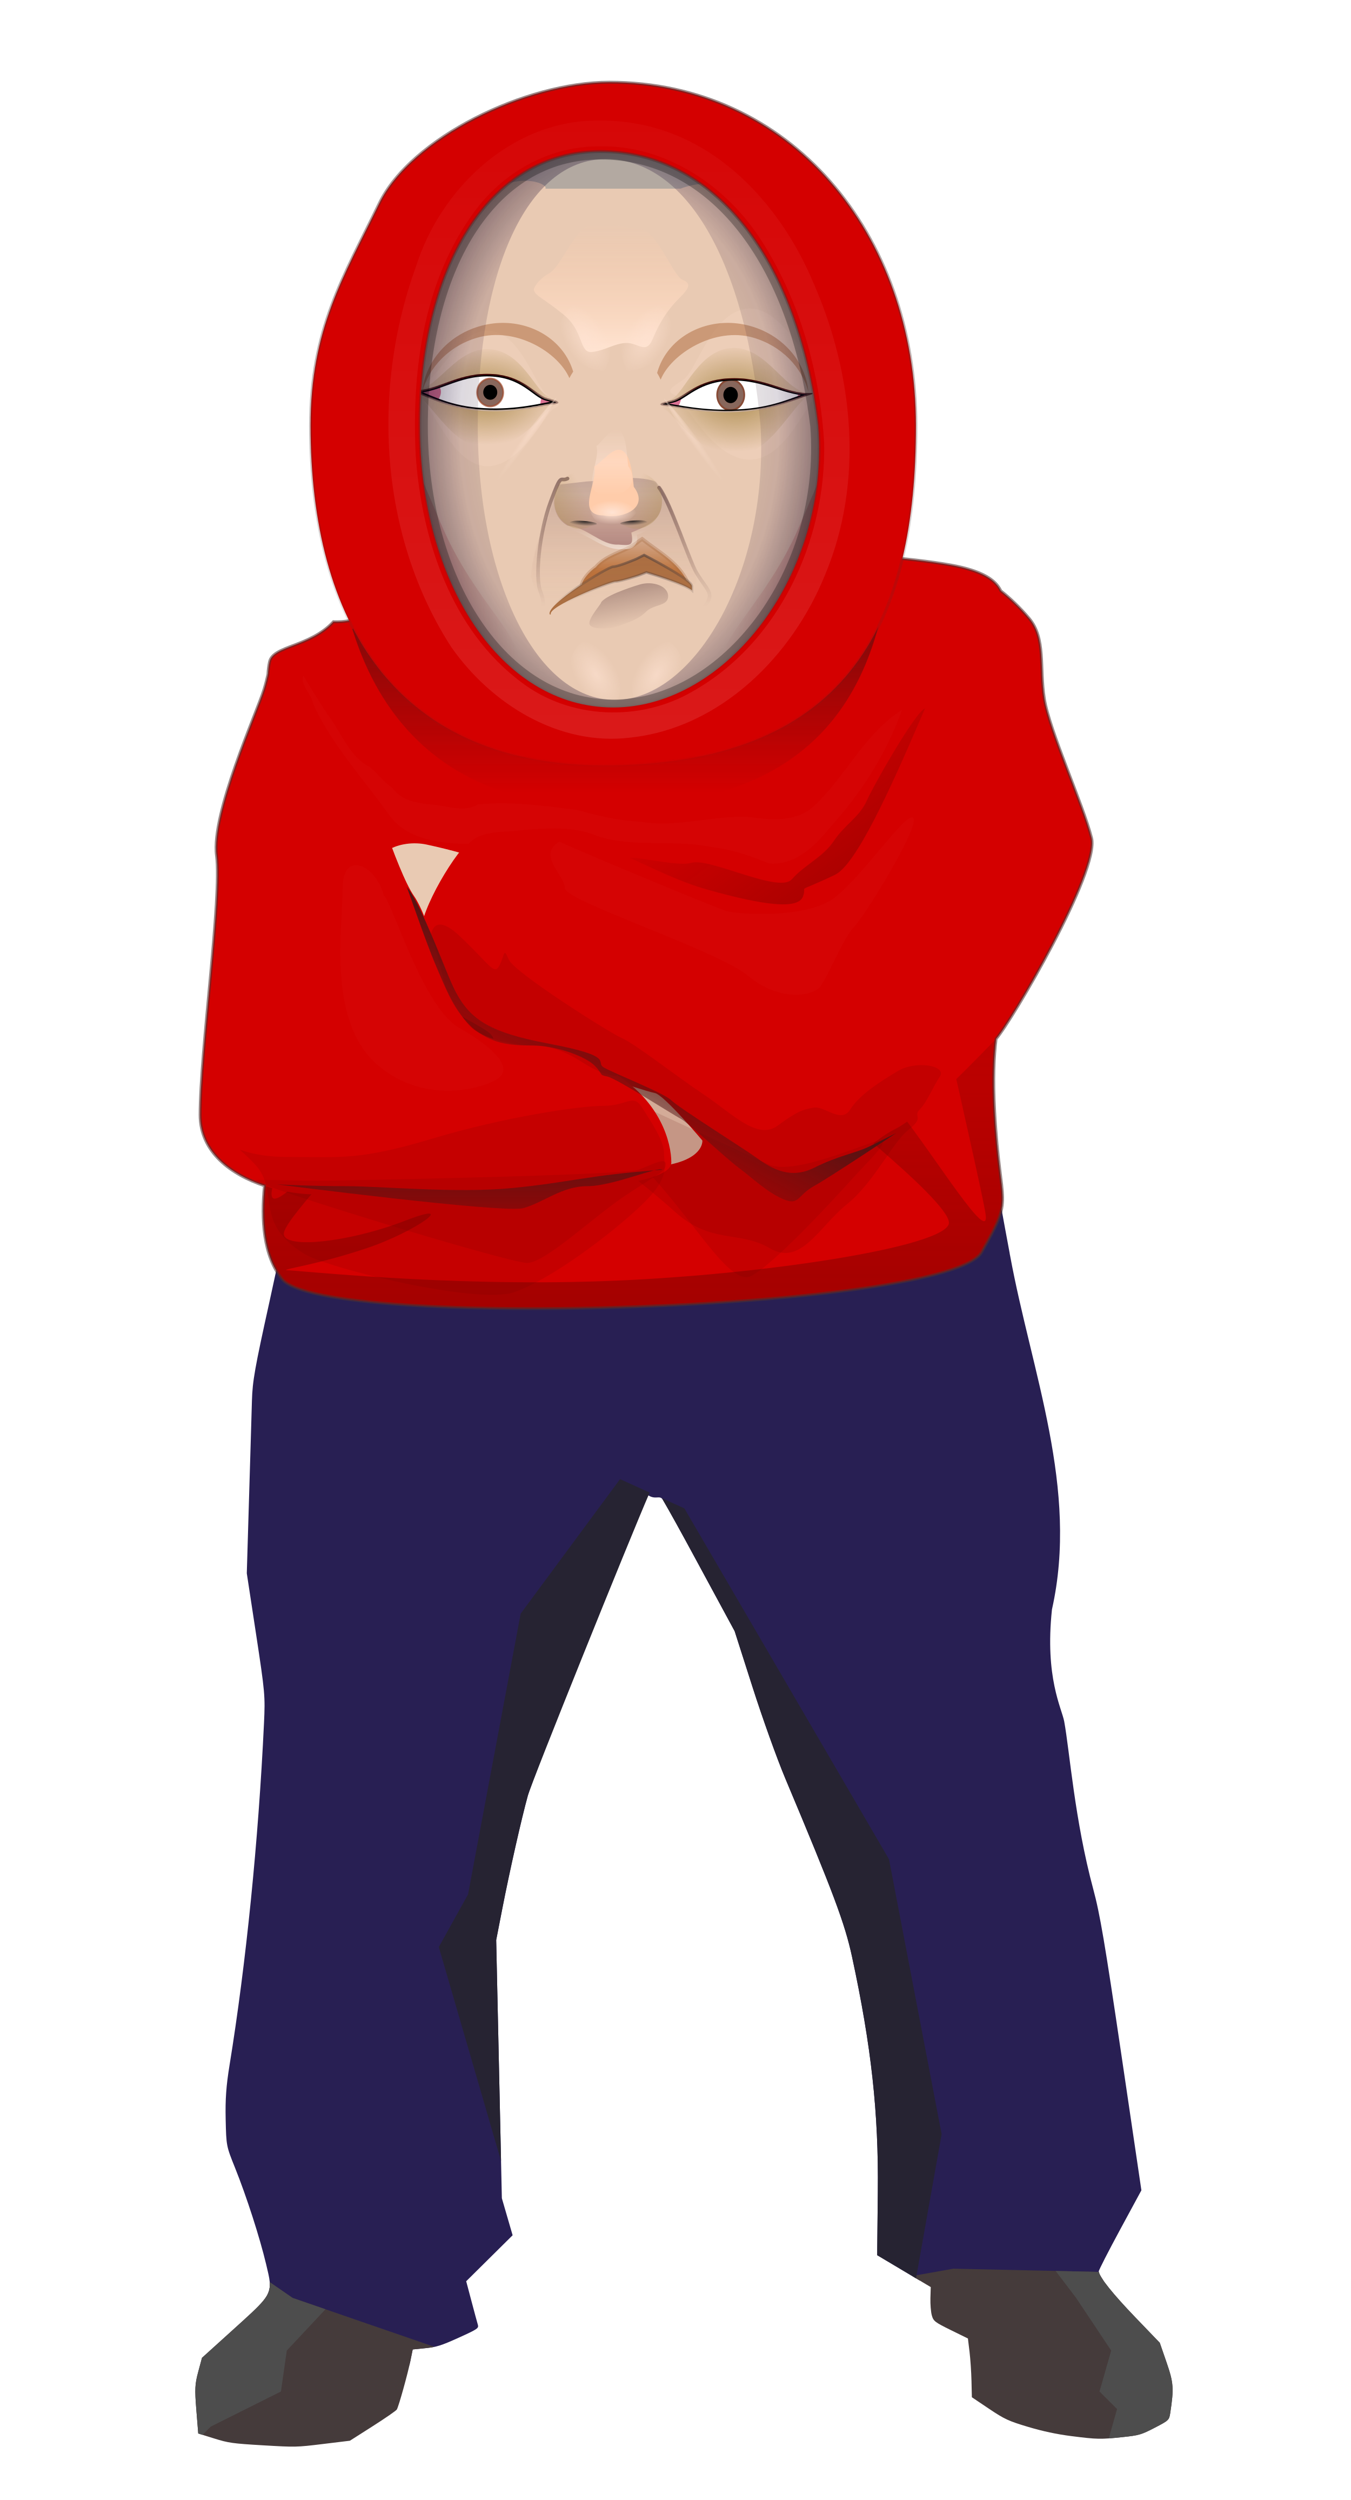
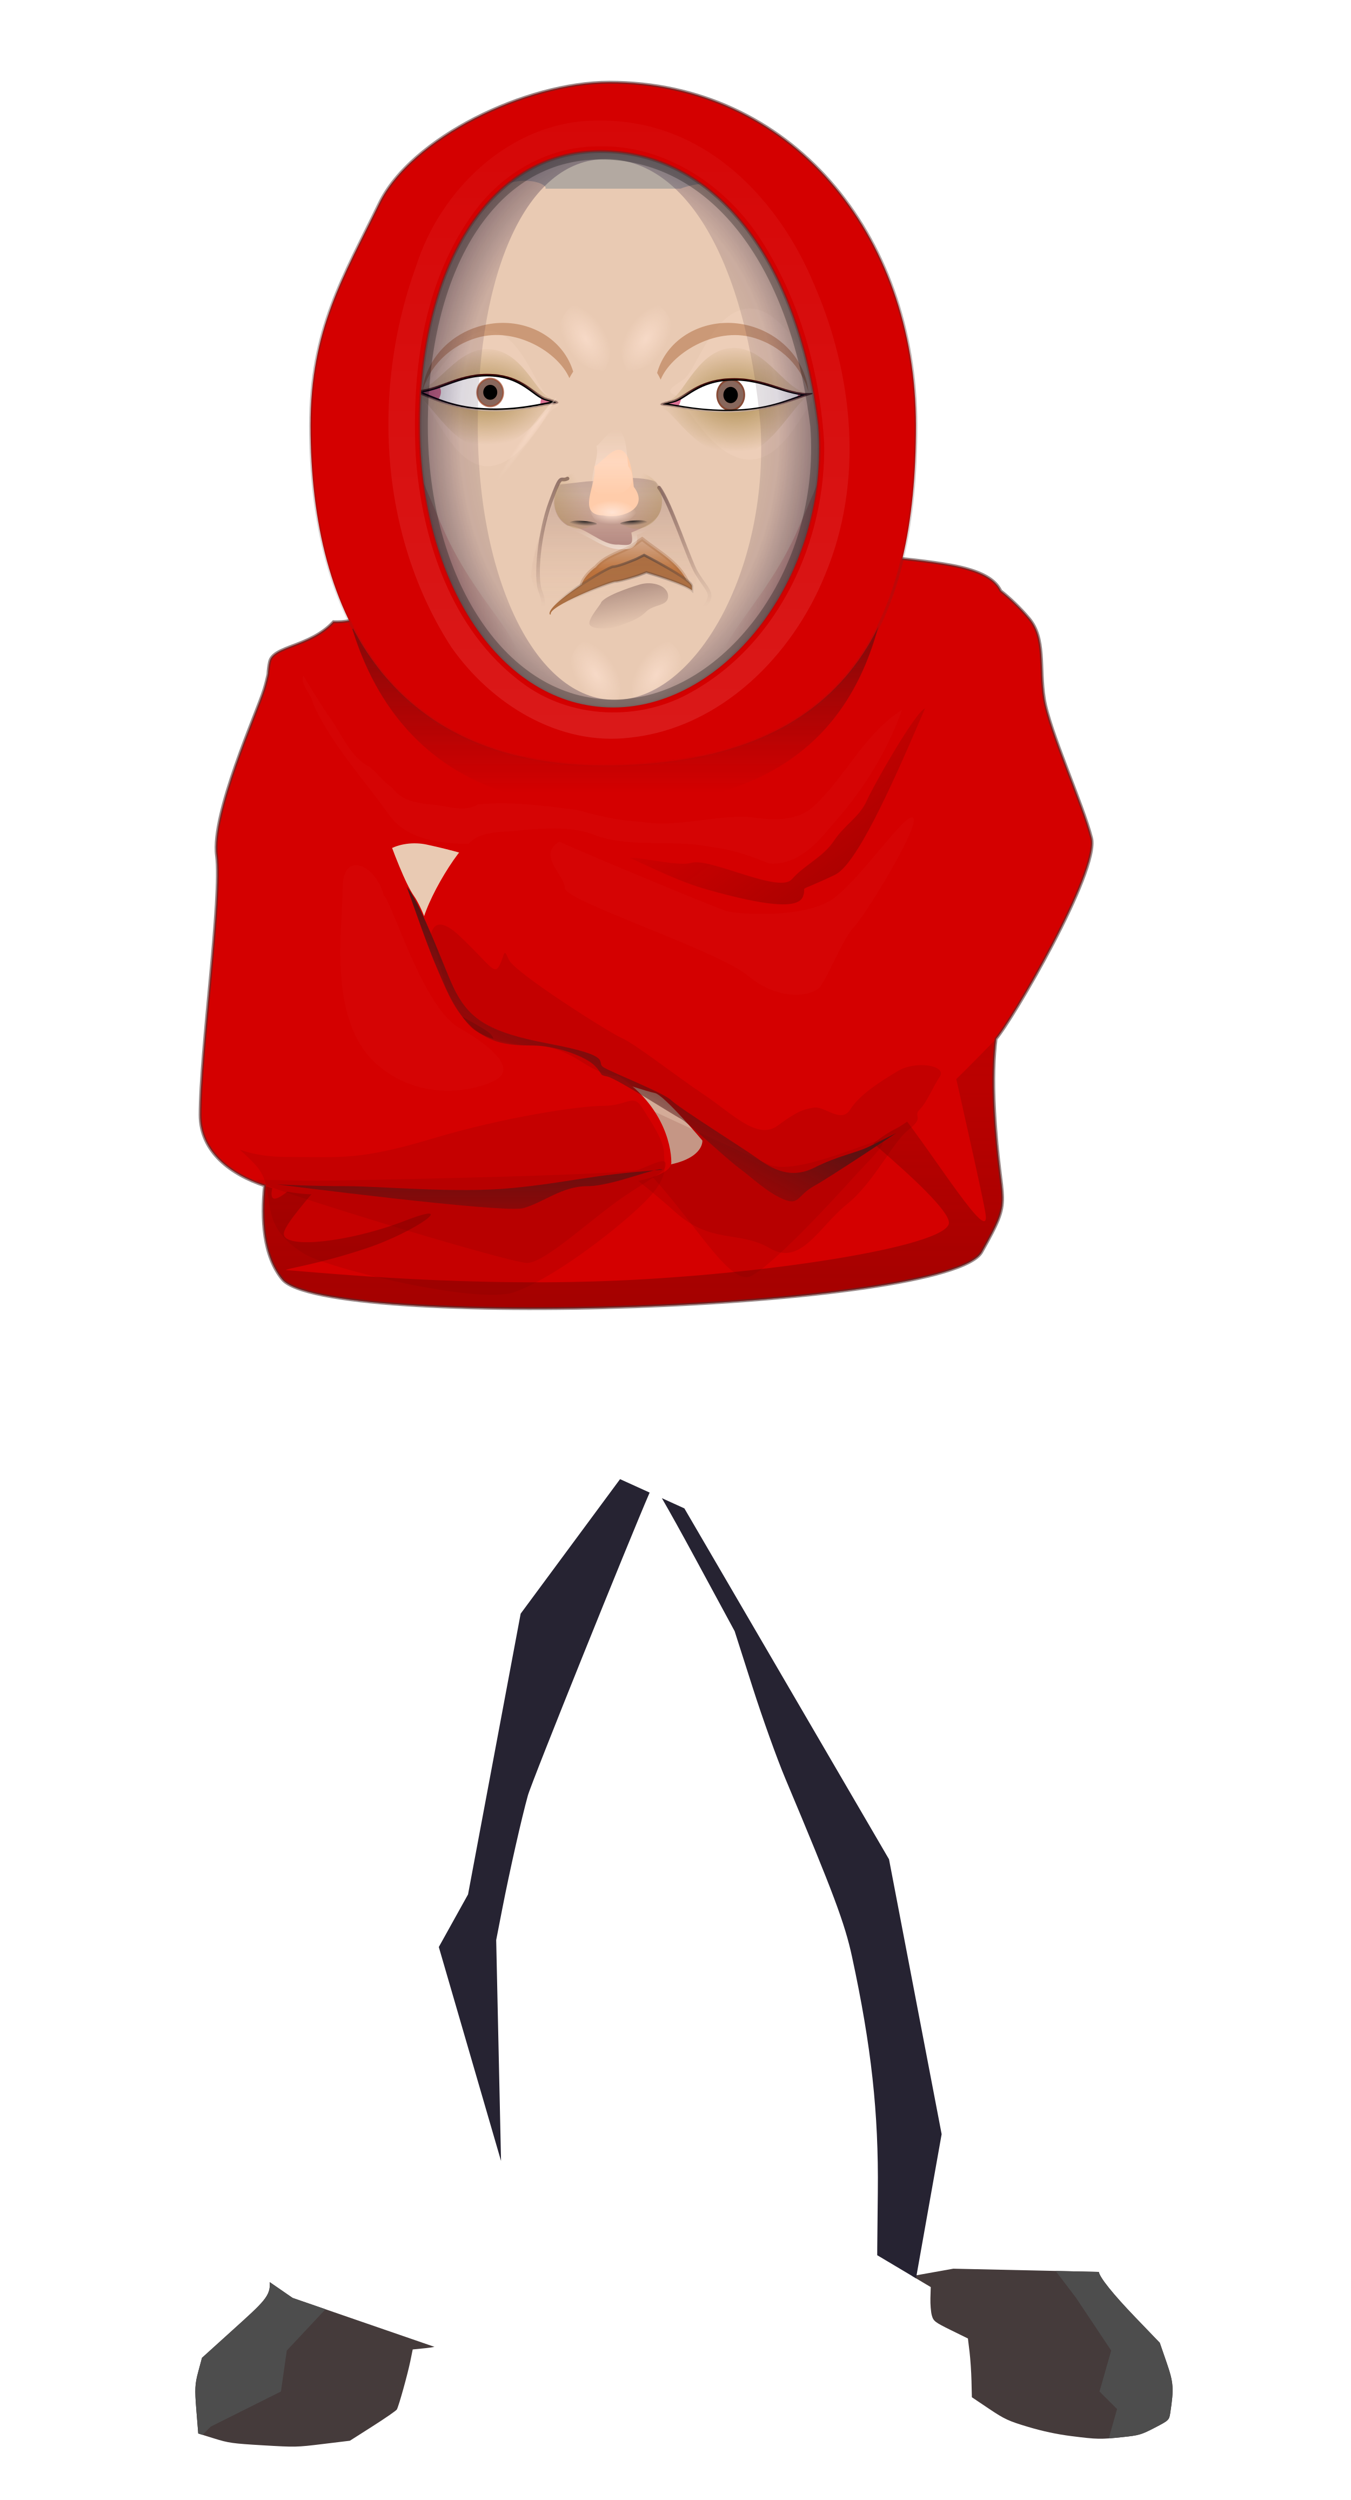
<svg xmlns="http://www.w3.org/2000/svg" xmlns:ns1="http://sodipodi.sourceforge.net/DTD/sodipodi-0.dtd" xmlns:ns2="http://www.inkscape.org/namespaces/inkscape" xmlns:xlink="http://www.w3.org/1999/xlink" id="svg2" ns1:docname="grumpyhoodyman.svg" ns2:export-filename="/home/actarus/Scrivania/cartella lavori/svgs/per_ora_e_un_occhio.png" viewBox="0 0 420 777" ns1:version="0.32" ns2:export-xdpi="90" version="1.0" ns2:output_extension="org.inkscape.output.svg.inkscape" ns2:export-ydpi="90" ns2:version="0.92.2 5c3e80d, 2017-08-06" width="420" height="777">
  <title id="title2862">grumpy guy</title>
  <ns1:namedview id="base" bordercolor="#666666" ns2:pageshadow="2" ns2:window-y="0" pagecolor="#ffffff" ns2:window-height="856" width="1280px" ns2:zoom="0.55" ns2:window-x="0" height="1024px" borderopacity="1.0" ns2:current-layer="g5989" ns2:cx="187.39093" ns2:cy="284.40922" ns2:window-width="1280" showgrid="false" ns2:pageopacity="0.0" ns2:document-units="px" ns2:snap-global="false" fit-margin-top="0" fit-margin-left="0" fit-margin-right="0" fit-margin-bottom="0" ns2:window-maximized="0" />
  <defs id="defs4">
    <linearGradient id="linearGradient3741" ns2:collect="always">
      <stop id="stop3743" style="stop-color:#501414" offset="0" />
      <stop id="stop3745" style="stop-color:#501414;stop-opacity:0" offset="1" />
    </linearGradient>
    <linearGradient id="linearGradient3607" ns2:collect="always">
      <stop id="stop3609" style="stop-color:#5e0300" offset="0" />
      <stop id="stop3611" style="stop-color:#5e0300;stop-opacity:0" offset="1" />
    </linearGradient>
    <linearGradient id="linearGradient4723" ns2:collect="always">
      <stop id="stop4725" style="stop-color:#b44545" offset="0" />
      <stop id="stop4727" style="stop-color:#b44545;stop-opacity:0" offset="1" />
    </linearGradient>
    <linearGradient id="linearGradient3726" ns2:collect="always">
      <stop id="stop3728" style="stop-color:#ffe3d3" offset="0" />
      <stop id="stop3730" style="stop-color:#ffe3d3;stop-opacity:0" offset="1" />
    </linearGradient>
    <linearGradient id="linearGradient3614" ns2:collect="always">
      <stop id="stop3616" style="stop-color:#272323" offset="0" />
      <stop id="stop3618" style="stop-color:#272323;stop-opacity:0" offset="1" />
    </linearGradient>
    <linearGradient id="linearGradient3450" ns2:collect="always">
      <stop id="stop3452" style="stop-color:#af8f52" offset="0" />
      <stop id="stop3454" style="stop-color:#af8f52;stop-opacity:0" offset="1" />
    </linearGradient>
    <linearGradient id="linearGradient3352">
      <stop id="stop3354" style="stop-color:#fff4db" offset="0" />
      <stop id="stop3356" style="stop-color:#3b0000" offset="1" />
    </linearGradient>
    <filter id="filter3340" height="1.44" width="1.158" y="-0.22" x="-0.079" ns2:collect="always">
      <feGaussianBlur id="feGaussianBlur3342" stdDeviation="3.469" ns2:collect="always" />
    </filter>
    <mask id="mask3346" maskUnits="userSpaceOnUse">
      <path id="path3348" d="m 166.79,223.51 c 16.53,2.11 31.05,-16.22 54.39,-15.16 23.35,1.06 31.43,19.65 39.49,22.63 8.06,2.99 10.47,3.95 4.52,4.74 -5.95,0.79 -24.31,8.06 -48.41,6.21 -24.1,-1.84 -35.63,-11.58 -49.99,-18.42 z" style="fill:#ffffff;fill-rule:evenodd" ns1:nodetypes="cssssc" ns2:connector-curvature="0" />
    </mask>
    <filter id="filter3502" ns2:collect="always">
      <feGaussianBlur id="feGaussianBlur3504" stdDeviation="2.59" ns2:collect="always" />
    </filter>
    <mask id="mask3271" maskUnits="userSpaceOnUse">
      <g id="g3273" transform="translate(-100)">
        <path id="path3275" style="fill:#ffffff;fill-rule:evenodd" d="m 295.57,279.49 c -4.15,14.32 -11.19,28.11 -12.18,43.16 1.97,6.7 4.33,13.93 13.04,10.72 19.98,-1.65 40.05,-3.45 59.72,-7.45 1.68,-6.92 -4.03,-15.86 -6.04,-23.36 -3.47,-8.32 -6.1,-17.34 -11.76,-24.48 -9.72,-3.39 -20.46,-0.53 -30.49,0 -4.1,0.43 -8.18,1.09 -12.29,1.41 z" ns2:connector-curvature="0" />
        <path id="path3277" style="fill:#000000;fill-rule:evenodd" d="m 322.06,263.38 c -1.46,0.03 -3.24,1 -5.47,3.34 -1.81,1.33 -3.22,3.39 -5.15,4.5 0.33,1.29 0.28,2.86 0.03,4.56 -1.7,-1.21 -3.73,-1.92 -5.97,-1.9 -1.15,0.02 -2.23,0.2 -3.22,0.53 -0.66,0.21 -1.29,0.48 -1.87,0.81 -0.3,0.16 -0.57,0.34 -0.85,0.53 -0.82,0.57 -1.57,1.23 -2.22,2 -0.43,0.52 -0.8,1.07 -1.15,1.66 -0.18,0.29 -0.35,0.57 -0.5,0.87 -0.01,0.01 0,0.02 0,0.03 -0.15,0.3 -0.28,0.6 -0.41,0.91 -0.27,0.64 -0.5,1.29 -0.69,1.97 -0.09,0.33 -0.15,0.66 -0.21,1 -0.01,0.01 0,0.02 0,0.03 -0.07,0.33 -0.15,0.66 -0.19,1 -0.05,0.35 -0.07,0.7 -0.1,1.06 -0.02,0.35 -0.03,0.68 -0.03,1.03 -0.01,1.76 0.27,3.5 0.85,5.13 0.11,0.32 0.23,0.62 0.37,0.94 0.28,0.63 0.59,1.23 0.97,1.81 0.19,0.28 0.41,0.54 0.63,0.81 0,0.01 -0.01,0.02 0,0.03 0.2,0.26 0.42,0.51 0.65,0.75 0.72,0.76 1.55,1.45 2.5,2 h 0.06 c 1.86,1.22 3.81,1.71 5.72,1.6 5.62,2.65 10.57,7.59 16.25,7.28 5.26,0.41 6.81,0.74 5.69,-5.66 1.2,-0.53 2.53,-1.14 3.87,-1.81 1.14,-0.24 2.26,-0.71 3.35,-1.44 1.95,-1.14 3.42,-2.74 4.41,-4.63 1.27,-1.89 1.95,-4.18 1.62,-7 0.21,-2.72 -0.67,-5.44 -2.19,-7.71 -0.19,-0.33 -0.4,-0.64 -0.62,-0.94 l -0.03,-0.03 c -1.49,-2.04 -3.55,-3.57 -6.13,-4.22 -0.11,-0.03 -0.23,-0.07 -0.34,-0.1 -0.02,0 -0.05,0.01 -0.07,0 -1.2,-0.29 -2.45,-0.38 -3.71,-0.18 -0.79,-5.22 -2.33,-10.64 -5.85,-10.56 z" ns2:connector-curvature="0" />
      </g>
    </mask>
    <filter id="filter3305" ns2:collect="always">
      <feGaussianBlur id="feGaussianBlur3307" stdDeviation="0.218" ns2:collect="always" />
    </filter>
    <filter id="filter3598" ns2:collect="always">
      <feGaussianBlur id="feGaussianBlur3600" stdDeviation="0.76" ns2:collect="always" />
    </filter>
    <filter id="filter3668" ns2:collect="always">
      <feGaussianBlur id="feGaussianBlur3670" stdDeviation="3.422" ns2:collect="always" />
    </filter>
    <filter id="filter3318" ns2:collect="always">
      <feGaussianBlur id="feGaussianBlur3320" stdDeviation="0.785" ns2:collect="always" />
    </filter>
    <filter id="filter4498" ns2:collect="always">
      <feGaussianBlur id="feGaussianBlur4500" stdDeviation="0.343" ns2:collect="always" />
    </filter>
    <filter id="filter4628" ns2:collect="always">
      <feGaussianBlur id="feGaussianBlur4630" stdDeviation="0.645" ns2:collect="always" />
    </filter>
    <filter id="filter4664" ns2:collect="always">
      <feGaussianBlur id="feGaussianBlur4666" stdDeviation="1.498" ns2:collect="always" />
    </filter>
    <filter id="filter3476" height="1.201" width="1.069" y="-0.101" x="-0.035" ns2:collect="always">
      <feGaussianBlur id="feGaussianBlur3478" stdDeviation="0.646" ns2:collect="always" />
    </filter>
    <filter id="filter3619" ns2:collect="always">
      <feGaussianBlur id="feGaussianBlur3621" stdDeviation="0.86" ns2:collect="always" />
    </filter>
    <filter id="filter3646" ns2:collect="always">
      <feGaussianBlur id="feGaussianBlur3648" stdDeviation="0.587" ns2:collect="always" />
    </filter>
    <filter id="filter3669" ns2:collect="always">
      <feGaussianBlur id="feGaussianBlur3671" stdDeviation="1.291" ns2:collect="always" />
    </filter>
    <filter id="filter3813" ns2:collect="always">
      <feGaussianBlur id="feGaussianBlur3815" stdDeviation="1.092" ns2:collect="always" />
    </filter>
    <mask id="mask6232" maskUnits="userSpaceOnUse">
      <g id="g6234">
        <path id="path6236" style="fill:#ffffff;fill-rule:evenodd" d="m 393.84,160.59 c -3.16,-0.11 -5.89,0.62 -8.03,2.25 -0.71,0.55 -1.35,1.16 -1.9,1.88 -0.92,0.79 -1.72,1.71 -2.35,2.81 -8.52,10.61 1.2,40.38 23.03,68.91 23.15,30.24 51.2,47.69 62.6,38.97 0.67,-0.52 1.28,-1.11 1.81,-1.79 0.03,-0.03 0.07,-0.05 0.09,-0.09 0.92,-0.79 1.72,-1.71 2.35,-2.81 8.52,-10.61 -1.2,-40.38 -23.03,-68.91 -18.81,-24.57 -40.85,-40.71 -54.57,-41.22 z m -0.06,7.13 c 12.72,0.47 33.18,15.46 50.63,38.25 19.29,25.2 28.39,51.44 22.37,62.37 -0.04,0.04 -0.08,0.07 -0.12,0.1 -10.57,8.09 -36.59,-8.11 -58.07,-36.16 -19.28,-25.19 -28.36,-51.39 -22.37,-62.34 0,-0.01 -0.01,-0.03 0,-0.03 0.01,-0.01 0.02,-0.03 0.03,-0.03 0.03,-0.03 0.06,-0.04 0.09,-0.07 1.99,-1.51 4.51,-2.2 7.44,-2.09 z" ns2:connector-curvature="0" />
        <path id="path6238" style="fill:#000000;fill-rule:evenodd" d="m 392.81,152.94 -9.22,8.81 c 0.81,1.08 6.28,8.28 9.44,12.44 3.37,-1.46 5.56,-4.2 5.56,-8.78 0.06,-0.89 0.07,-1.78 0.1,-2.66 0,-3.74 -1.38,-6.79 -3.6,-9.28 z" ns2:connector-curvature="0" />
      </g>
    </mask>
    <linearGradient id="linearGradient6365" y2="407.68" xlink:href="#linearGradient3607" gradientUnits="userSpaceOnUse" x2="349.73" y1="645.2" x1="349.73" ns2:collect="always" />
    <linearGradient id="linearGradient6369" y2="388.35" xlink:href="#linearGradient3607" gradientUnits="userSpaceOnUse" x2="357.51" y1="536.93" x1="467.82" ns2:collect="always" />
    <linearGradient id="linearGradient6371" y2="534.86" xlink:href="#linearGradient3741" gradientUnits="userSpaceOnUse" x2="304.06" y1="485.36" x1="330.93" ns2:collect="always" />
    <linearGradient id="linearGradient6373" y2="402.78" gradientUnits="userSpaceOnUse" x2="314.21" gradientTransform="matrix(0.925,0,0,0.925,24.357,26.985)" y1="274.08" x1="314.21" ns2:collect="always">
      <stop id="stop3840" style="stop-color:#401010" offset="0" />
      <stop id="stop3842" style="stop-color:#401010;stop-opacity:0" offset="1" />
    </linearGradient>
    <linearGradient id="linearGradient6375" y2="179.15" gradientUnits="userSpaceOnUse" x2="324.49" y1="228.88" x1="324.49" ns2:collect="always">
      <stop id="stop3700" style="stop-color:#ffe4d1" offset="0" />
      <stop id="stop3702" style="stop-color:#ffccaa;stop-opacity:0" offset="1" />
    </linearGradient>
    <linearGradient id="linearGradient6377" y2="296.61" gradientUnits="userSpaceOnUse" x2="331.9" y1="314.15" x1="331.9" ns2:collect="always">
      <stop id="stop3340" style="stop-color:#bd723a" offset="0" />
      <stop id="stop3342" style="stop-color:#bd723a;stop-opacity:0" offset="1" />
    </linearGradient>
    <linearGradient id="linearGradient6379" y2="326.71" gradientUnits="userSpaceOnUse" x2="322.68" y1="306.97" x1="322.68" ns2:collect="always">
      <stop id="stop3349" style="stop-color:#453b3b" offset="0" />
      <stop id="stop3351" style="stop-color:#453b3b;stop-opacity:0" offset="1" />
    </linearGradient>
    <linearGradient id="linearGradient6381" y2="327.3" gradientUnits="userSpaceOnUse" x2="316.41" y1="239.14" x1="316.41" ns2:collect="always">
      <stop id="stop4519" style="stop-color:#503030" offset="0" />
      <stop id="stop4521" style="stop-color:#503030;stop-opacity:0" offset="1" />
    </linearGradient>
    <linearGradient id="linearGradient6385" y2="304.56" gradientUnits="userSpaceOnUse" x2="317.62" gradientTransform="matrix(0.889,0,0,0.826,35.374,45.992)" y1="313.97" x1="317.62" ns2:collect="always">
      <stop id="stop3392" style="stop-color:#ffffff" offset="0" />
      <stop id="stop3394" style="stop-color:#ffffff;stop-opacity:0" offset="1" />
    </linearGradient>
    <linearGradient id="linearGradient6387" y2="288.11" gradientUnits="userSpaceOnUse" x2="317.57" gradientTransform="translate(0,-4)" y1="322.59" x1="317.57" ns2:collect="always">
      <stop id="stop3604" style="stop-color:#a17070" offset="0" />
      <stop id="stop3606" style="stop-color:#a17070;stop-opacity:0" offset="1" />
    </linearGradient>
    <linearGradient id="linearGradient6389" y2="292.61" xlink:href="#linearGradient3450" gradientUnits="userSpaceOnUse" x2="311.76" gradientTransform="matrix(0.889,0,0,0.826,33.151,44.754)" y1="308.59" x1="280.22" ns2:collect="always" />
    <linearGradient id="linearGradient6391" y2="292.61" xlink:href="#linearGradient3450" gradientUnits="userSpaceOnUse" x2="311.76" gradientTransform="matrix(-0.889,0,0,0.826,602.39,44.754)" y1="308.59" x1="280.22" ns2:collect="always" />
    <radialGradient id="radialGradient6393" xlink:href="#linearGradient3614" gradientUnits="userSpaceOnUse" cy="295.23" cx="308.12" gradientTransform="matrix(1.302,-0.085,0.026,0.345,-81.625,218.48)" r="5.48" ns2:collect="always" />
    <radialGradient id="radialGradient6395" xlink:href="#linearGradient3614" gradientUnits="userSpaceOnUse" cy="295.23" cx="308.12" gradientTransform="matrix(-1.302,-0.085,-0.026,0.345,717.48,218.63)" r="5.48" ns2:collect="always" />
    <linearGradient id="linearGradient6397" y2="253.04" gradientUnits="userSpaceOnUse" x2="318.07" gradientTransform="matrix(0.889,0,0,0.826,34.745,49.586)" y1="284.22" x1="318.07" ns2:collect="always">
      <stop id="stop3716" style="stop-color:#ffe3d3;stop-opacity:0" offset="0" />
      <stop id="stop3722" style="stop-color:#ffe3d3;stop-opacity:.498" offset=".5" />
      <stop id="stop3718" style="stop-color:#ffe3d3;stop-opacity:0" offset="1" />
    </linearGradient>
    <radialGradient id="radialGradient6399" xlink:href="#linearGradient3726" gradientUnits="userSpaceOnUse" cy="293.64" cx="320.14" gradientTransform="matrix(1.186,0,0,0.587,-60.327,118.59)" r="7.955" ns2:collect="always" />
    <radialGradient id="radialGradient6401" xlink:href="#linearGradient3450" gradientUnits="userSpaceOnUse" cy="225.87" cx="222.19" gradientTransform="matrix(0.477,0,0,0.322,164.31,172.87)" r="59.442" ns2:collect="always" />
    <radialGradient id="radialGradient6405" xlink:href="#linearGradient3450" gradientUnits="userSpaceOnUse" cy="225.87" cx="222.19" gradientTransform="matrix(-0.493,0,0,0.35,476.83,167.58)" r="59.442" ns2:collect="always" />
    <linearGradient id="linearGradient6407" y2="214.66" xlink:href="#linearGradient3352" gradientUnits="userSpaceOnUse" x2="217.65" gradientTransform="matrix(0.554,0,0,0.413,149.45,151.47)" y1="253.07" x1="217.65" ns2:collect="always" />
    <linearGradient id="linearGradient6411" y2="214.66" xlink:href="#linearGradient3352" gradientUnits="userSpaceOnUse" x2="217.65" gradientTransform="matrix(-0.574,0,0,0.375,492.42,161.08)" y1="253.07" x1="217.65" ns2:collect="always" />
    <radialGradient id="radialGradient6413" xlink:href="#linearGradient3726" gradientUnits="userSpaceOnUse" cy="293.64" cx="320.14" gradientTransform="matrix(0.956,1.58,-0.842,0.51,250.28,-431.78)" r="7.955" ns2:collect="always" />
    <radialGradient id="radialGradient6415" xlink:href="#linearGradient3726" gradientUnits="userSpaceOnUse" cy="293.64" cx="320.14" gradientTransform="matrix(-0.956,1.58,0.842,0.51,391.26,-431.78)" r="7.955" ns2:collect="always" />
    <radialGradient id="radialGradient6417" xlink:href="#linearGradient3726" gradientUnits="userSpaceOnUse" cy="293.06" cx="326.26" gradientTransform="matrix(-2.346,-3.34,-0.178,0.125,1161.4,1303.3)" r="7.955" ns2:collect="always" />
    <radialGradient id="radialGradient6419" xlink:href="#linearGradient3726" gradientUnits="userSpaceOnUse" cy="293.06" cx="326.26" gradientTransform="matrix(2.346,-3.34,0.178,0.125,-524.22,1302.8)" r="7.955" ns2:collect="always" />
    <linearGradient id="linearGradient6421" y2="335.89" gradientUnits="userSpaceOnUse" x2="323" y1="299.12" x1="316" ns2:collect="always">
      <stop id="stop4452" style="stop-color:#6a4747" offset="0" />
      <stop id="stop4454" style="stop-color:#6a4747;stop-opacity:0" offset="1" />
    </linearGradient>
    <linearGradient id="linearGradient6423" y2="314.61" xlink:href="#linearGradient4723" gradientUnits="userSpaceOnUse" x2="283.27" y1="314.61" x1="238" ns2:collect="always" />
    <linearGradient id="linearGradient6425" y2="314.61" xlink:href="#linearGradient4723" gradientUnits="userSpaceOnUse" x2="283.27" gradientTransform="matrix(-1,0,0,1,645.27,0)" y1="314.61" x1="238" ns2:collect="always" />
    <radialGradient id="radialGradient6431" gradientUnits="userSpaceOnUse" cy="258.86" cx="322.17" gradientTransform="matrix(0.797,0,0,1.207,65.326,-53.48)" r="96.169" ns2:collect="always">
      <stop id="stop3290" style="stop-color:#ffa800;stop-opacity:0" offset="0" />
      <stop id="stop3296" style="stop-color:#291439;stop-opacity:.226" offset=".806" />
      <stop id="stop3292" style="stop-color:#140023;stop-opacity:.587" offset="1" />
    </radialGradient>
    <linearGradient id="linearGradient6433" y2="43.88" gradientUnits="userSpaceOnUse" x2="321.98" y1="378.56" x1="321.98" ns2:collect="always">
      <stop id="stop4670" style="stop-color:#ffaaaa" offset="0" />
      <stop id="stop4672" style="stop-color:#ffaaaa;stop-opacity:0" offset="1" />
    </linearGradient>
    <linearGradient id="linearGradient6435" y2="400.2" gradientUnits="userSpaceOnUse" x2="315.14" y1="127.95" x1="315.14" ns2:collect="always">
      <stop id="stop3751" style="stop-color:#503030" offset="0" />
      <stop id="stop3753" style="stop-color:#503030;stop-opacity:0" offset="1" />
    </linearGradient>
    <linearGradient id="linearGradient6437" y2="583.12" xlink:href="#linearGradient3741" gradientUnits="userSpaceOnUse" x2="274.36" y1="531.71" x1="274.36" ns2:collect="always" />
    <linearGradient id="linearGradient6891" y2="333.7" gradientUnits="userSpaceOnUse" x2="323.69" gradientTransform="translate(-100)" y1="276.56" x1="323.69" ns2:collect="always">
      <stop id="stop3281" style="stop-color:#170023" offset="0" />
      <stop id="stop3283" style="stop-color:#bf7751;stop-opacity:0" offset="1" />
    </linearGradient>
    <linearGradient ns2:collect="always" xlink:href="#linearGradient3607" id="linearGradient1961" gradientUnits="userSpaceOnUse" x1="349.73" y1="645.2" x2="349.73" y2="407.68" />
    <radialGradient ns2:collect="always" xlink:href="#linearGradient3726" id="radialGradient1965" gradientUnits="userSpaceOnUse" gradientTransform="matrix(0.956,1.58,-0.842,0.51,250.28,-431.78)" cx="320.14" cy="293.64" r="7.955" />
    <radialGradient ns2:collect="always" xlink:href="#linearGradient3726" id="radialGradient1967" gradientUnits="userSpaceOnUse" gradientTransform="matrix(-0.956,1.58,0.842,0.51,391.26,-431.78)" cx="320.14" cy="293.64" r="7.955" />
  </defs>
  <g id="layer5" ns2:label="varie" ns2:groupmode="layer" transform="translate(-199.882,2.864)">
    <g id="g6813" transform="translate(-315.37,-425.99)">
      <g id="g5989" transform="matrix(0.803,0,0,0.803,390.98,365.11)">
        <g id="g2860" transform="translate(72.422,-20.369)">
-           <path ns1:nodetypes="cccccccccccscccccccccccccccccccsccccccscccccccccccccccccccc" ns2:connector-curvature="0" id="path6716" transform="matrix(1.245,0,0,1.245,-94.116,75.781)" d="m 270.316,357.582 -41.068,36.117 c 0.605,0.157 1.158,0.306 1.188,0.355 0.17,0.281 -2.046,11.177 -4.926,24.211 -4.567,20.668 -5.264,24.598 -5.441,30.746 -0.111,3.877 -0.297,10.224 -0.414,14.102 -0.117,3.878 -0.432,14.355 -0.697,23.285 l -0.484,16.236 2.881,18.9 c 2.77,18.186 2.866,19.238 2.465,27.719 -1.729,36.557 -5.577,74.719 -10.715,106.32 -1.041,6.405 -1.34,10.59 -1.201,16.803 0.184,8.241 0.189,8.297 2.902,15.055 3.616,9.015 7.676,21.6 9.682,30.014 1.104,4.633 1.709,6.848 0.461,9.33 l 5.961,4.77 38.111,17.324 c 0.093,-0.411 0.237,-0.963 0.307,-1.303 l 0.744,-3.643 3.992,-0.398 c 3.413,-0.338 4.905,-0.807 10.301,-3.252 5.883,-2.665 6.288,-2.941 5.955,-4.041 -0.197,-0.649 -1.091,-3.955 -1.988,-7.346 l -1.631,-6.164 7.217,-7.148 7.219,-7.146 -1.676,-5.756 -1.672,-5.758 -0.881,-40.127 -0.881,-40.131 1.877,-9.641 c 2.292,-11.759 6.02,-28.258 7.975,-35.297 1.215,-4.375 30.545,-79.772 36.703,-93.905 2.692,2.41 4.178,0.313 5.219,1.865 2.002,3.304 4.757,8.384 9.947,17.974 l 12.43,22.969 5.572,17.418 c 3.124,9.764 7.608,22.264 10.207,28.445 14.958,35.58 18.485,45.001 20.709,55.291 6.033,27.909 8.306,48.601 8.035,73.203 -0.091,8.222 -0.173,16.009 -0.176,17.301 l -0.01,2.348 8.32,4.955 4.826,2.873 h 57.164 c -0.877,-1.27 -1.394,-2.236 -1.43,-2.777 -0.023,-0.352 2.949,-6.17 6.609,-12.932 l 6.658,-12.293 -6.227,-42.162 c -5.159,-34.921 -6.664,-43.761 -8.738,-51.449 -5.801,-21.501 -7.347,-42.935 -9.034,-52.132 -0.755,-4.114 -6.08,-13.585 -3.81,-34.847 8.4,-37.549 -6.338,-73.612 -13.021,-109.99 l -0.125,-0.604 0.01,-0.043 c -0.632,-3.44 -0.649,-3.415 -1.34,-7.207 -1.358,-7.457 -1.973,-10.766 -3.201,-17.48 l -34.836,-18.246 z" style="fill:#281f53;fill-opacity:1;stroke-width:6.525" />
          <path ns2:connector-curvature="0" ns2:export-xdpi="90" ns2:export-filename="/home/actarus/Scrivania/cartella lavori/svgs/master.png" ns1:nodetypes="csssssssssssssc" ns2:export-ydpi="90" d="m 211.42,333.23 c -9.19,9.9 -23.33,9.2 -24.74,15.56 -1.42,6.36 0,14.14 -2.13,23.34 -2.12,9.19 -1.41,56.56 -2.12,87.68 -0.41,18.78 8.49,55.15 8.49,59.39 0,4.25 -15.56,48.79 0.71,68.59 16.26,19.8 258.09,12.02 270.82,-10.6 12.73,-22.63 7.07,-15.56 4.95,-54.45 -2.12,-38.89 6.36,-39.6 5.65,-74.95 -0.7,-35.36 2.13,-57.28 0,-65.06 -2.12,-7.78 -2.12,-34.65 -2.82,-44.55 -0.71,-9.9 7.77,-21.92 -19.8,-26.87 -27.58,-4.95 -92.63,-7.77 -111.02,-1.41 -18.38,6.36 -107.48,14.14 -113.14,19.09 -5.65,4.95 -14.85,4.24 -14.85,4.24 z" style="fill:#d40000;fill-rule:evenodd" id="path3565" />
          <path ns2:connector-curvature="0" ns2:export-xdpi="90" ns2:export-filename="/home/actarus/Scrivania/cartella lavori/svgs/master.png" ns2:export-ydpi="90" d="m 463.31,407.69 c -4.07,0.6 1.57,61.71 -3,74.75 -4.95,14.14 -17.66,-29.71 -21.9,-40.32 -4.25,-10.6 23.34,106.79 25.47,120.22 2.12,13.44 -19.83,-22.63 -33.97,-40.31 -14.15,-17.68 -23.34,-0.69 -30.41,-4.94 -7.07,-4.24 50.22,39.59 50.22,48.79 0,9.19 -72.83,20.5 -134.34,22.62 -61.52,2.12 -117.4,-4.25 -122.35,-4.25 0,-0.71 12.03,-2.1 31.13,-8.47 19.09,-6.36 36.76,-19.11 14.84,-10.62 -21.92,8.48 -48.78,11.32 -46.66,4.25 2.13,-7.07 29.7,-35.35 49.5,-57.97 19.8,-22.63 -39.61,36.77 -50.22,43.84 -10.6,7.07 2.11,-16.98 4.94,-29 2.83,-12.02 7.8,-46.67 1.44,-72.12 -6.36,-25.46 -4.26,11.31 -4.97,22.62 -0.71,11.31 -4.93,9.9 -8.47,-38.19 -2.47,-33.63 0.21,15.35 1.1,51.5 2.4,14 5.25,26.72 5.25,29.13 0,4.24 -15.55,48.76 0.71,68.56 16.27,19.8 258.09,12.03 270.82,-10.59 12.73,-22.63 7.09,-15.55 4.97,-54.44 -1.57,-28.7 2.62,-36.65 4.65,-53.03 -0.03,-18.49 -2.42,-51.78 -7.5,-60.81 -0.49,-0.89 -0.9,-1.27 -1.25,-1.22 z" style="opacity:0.71;fill:url(#linearGradient1961);fill-rule:evenodd;filter:url(#filter3619)" id="path3581" />
          <path ns2:connector-curvature="0" ns2:export-xdpi="90" ns2:export-filename="/home/actarus/Scrivania/cartella lavori/svgs/master.png" ns2:export-ydpi="90" d="m 272.24,478.19 c 38.18,0 93.33,-3.53 107.48,-1.41 14.14,2.12 66.46,-8.49 47.37,-2.83 -19.09,5.66 -28.99,9.19 -37.47,18.38 -8.49,9.2 -77.08,12.73 -102.53,8.49 -25.46,-4.24 -40.31,-9.9 -45.26,-16.97 -4.95,-7.07 -3.54,-9.9 2.12,-7.78 5.66,2.12 27.58,2.83 28.29,2.12 z" style="fill:url(#linearGradient6365);fill-rule:evenodd;filter:url(#filter3619)" id="path3623" />
          <path ns2:connector-curvature="0" ns2:export-xdpi="90" ns2:export-filename="/home/actarus/Scrivania/cartella lavori/svgs/master.png" ns2:export-ydpi="90" d="m 328.8,427.99 c -12.72,-7.78 14.15,0.7 21.22,-1.42 7.07,-2.12 33.94,12.02 38.89,6.37 4.95,-5.66 12.02,-8.49 16.26,-14.85 4.24,-6.37 9.9,-9.19 12.73,-15.56 2.83,-6.36 23.33,-42.43 23.33,-34.65 0,7.78 -6.36,39.6 -16.26,58.69 -9.9,19.09 -28.28,36.07 -44.55,42.43 -16.26,6.36 -50.2,-38.89 -51.62,-41.01 z" style="opacity:0.986;fill:url(#linearGradient6369);fill-rule:evenodd;filter:url(#filter3619)" id="path3627" />
          <path ns2:connector-curvature="0" ns2:export-xdpi="90" ns2:export-filename="/home/actarus/Scrivania/cartella lavori/svgs/master.png" ns2:export-ydpi="90" d="m 266.58,425.16 c -4.24,4.24 -10.61,7.78 -16.26,18.38 -5.66,10.61 -17.68,2.83 -21.92,-9.19 -4.25,-12.02 9.19,-16.97 19.09,-14.85 9.9,2.12 19.8,4.95 19.09,5.66 z" style="fill:#e9cab3;fill-rule:evenodd" id="path3682" />
          <path ns2:connector-curvature="0" ns2:export-xdpi="90" ns2:export-filename="/home/actarus/Scrivania/cartella lavori/svgs/master.png" ns1:nodetypes="csssssssssssssssc" ns2:export-ydpi="90" d="m 464.48,318.34 c -6.52,-2.59 -42.58,105.08 -58.89,112.87 -16.31,7.78 -10.44,3.24 -12.4,8.43 -1.96,5.19 -15.77,3.24 -36.65,-2.6 -20.88,-5.84 -36.54,-18.16 -59.38,-22.05 -22.84,-3.9 -25.18,-2.6 -31.7,1.94 -6.53,4.54 -20.39,27.65 -20.39,37.38 0,9.73 -8.49,11.67 2.61,22.05 11.09,10.38 25.61,14.51 25.61,18.4 0,3.89 38.77,24.23 52.47,37.85 13.7,13.62 54.16,22.7 64.6,22.7 10.44,0 26.49,-19.69 38.23,-25.53 11.75,-5.84 33.77,-29.44 38.99,-34.63 5.22,-5.19 40.62,-65.25 37.36,-78.22 -3.26,-12.97 -16.31,-41.51 -18.27,-53.84 -1.96,-12.32 0.65,-23.35 -5.88,-31.13 -6.52,-7.78 -15,-14.27 -16.31,-13.62 z" style="fill:#d40000;fill-rule:evenodd" id="path3625" />
          <path ns2:connector-curvature="0" ns2:export-xdpi="90" ns2:export-filename="/home/actarus/Scrivania/cartella lavori/svgs/master.png" ns2:export-ydpi="90" d="m 316.78,510.01 c 7.78,2.12 15.56,4.95 19.1,5.66 3.53,0.71 18.38,18.38 18.38,18.38 0,0 0.71,6.37 -12.02,9.2 -12.73,2.82 -26.16,-31.82 -25.46,-33.24 z" style="fill:#e9cab3;fill-rule:evenodd" id="path3680" />
          <path ns2:connector-curvature="0" ns2:export-xdpi="90" ns2:export-filename="/home/actarus/Scrivania/cartella lavori/svgs/master.png" ns2:export-ydpi="90" d="m 246.78,472.53 c -2.83,-5.65 2.12,-14.84 2.12,-14.84 0,0 -0.71,-14.15 11.32,-2.83 12.02,11.31 13.43,15.55 15.55,11.31 2.12,-4.24 1.42,-7.07 3.54,-2.12 2.12,4.95 38.89,28.28 43.84,30.4 4.95,2.13 21.21,14.85 31.82,21.93 10.6,7.07 20.5,17.67 28.28,12.02 7.78,-5.66 9.9,-6.37 14.14,-7.08 4.25,-0.7 10.61,6.37 14.15,0.71 3.53,-5.65 11.31,-10.6 18.38,-14.85 7.07,-4.24 19.09,-2.12 16.26,2.12 -2.82,4.25 -4.95,9.9 -7.77,12.73 -2.83,2.83 2.12,2.83 -4.25,7.78 -6.36,4.95 -13.43,20.51 -24.04,28.99 -10.6,8.49 -17.68,24.04 -29.7,16.97 -12.02,-7.07 -22.62,-1.41 -36.77,-14.14 -14.14,-12.73 -30.4,-24.04 -43.13,-35.36 -12.73,-11.31 -28.28,-23.33 -36.77,-29.69 -8.48,-6.37 -18.38,-24.75 -16.97,-24.05 z" style="opacity:0.394;fill:#5e0300;fill-rule:evenodd;filter:url(#filter3646)" id="path3636" />
          <path ns2:connector-curvature="0" ns2:export-xdpi="90" ns2:export-filename="/home/actarus/Scrivania/cartella lavori/svgs/master.png" ns2:export-ydpi="90" d="m 275.77,495.16 c 16.97,19.8 29.7,24.75 51.62,45.26 21.92,20.5 36.77,50.91 45.96,45.96 9.19,-4.95 32.53,-30.41 38.89,-37.48 6.37,-7.07 14.15,-14.14 11.32,-14.85 -2.83,-0.7 -33.24,14.15 -43.84,9.2 -10.61,-4.95 -103.95,-48.09 -103.95,-48.09 z" style="opacity:0.358;fill:#5e0300;fill-rule:evenodd;filter:url(#filter3669)" id="path3650" />
          <path ns2:connector-curvature="0" ns2:export-xdpi="90" ns2:export-filename="/home/actarus/Scrivania/cartella lavori/svgs/master.png" ns1:nodetypes="cssssssssscsssc" ns2:export-ydpi="90" d="m 321.03,508.6 c 16.97,10.6 21.21,26.16 21.21,33.94 0,7.78 -30.41,9.19 -36.77,11.31 -6.36,2.12 -82.02,-1.41 -96.17,0.71 -14.14,2.12 -49.49,-5.66 -49.49,-30.41 0,-24.75 8.48,-84.14 6.36,-100.41 -2.12,-16.26 15.56,-55.15 18.38,-64.34 2.83,-9.19 1.42,-14.14 10.61,-12.02 9.19,2.12 23.34,21.21 26.16,33.23 2.83,12.02 14.85,49.5 21.22,58.69 6.36,9.19 12.02,34.65 12.02,34.65 0,0 5.66,13.43 12.02,17.68 6.36,4.24 17.68,5.65 21.21,5.65 3.54,0 9.9,0 19.8,6.37 9.9,6.36 14.85,5.65 13.44,4.95 z" style="fill:#d40000;fill-rule:evenodd" id="path3673" />
          <path ns2:connector-curvature="0" ns2:export-xdpi="90" ns2:export-filename="/home/actarus/Scrivania/cartella lavori/svgs/master.png" ns1:nodetypes="csssssssss" ns2:export-ydpi="90" d="m 200.11,577.89 c -19.93,-12.23 -9.19,-24.04 -19.09,-34.64 -9.9,-10.61 -7.78,-2.83 12.73,-2.83 20.5,0 27.57,1.41 55.86,-7.07 28.28,-8.49 57.27,-12.73 66.47,-12.73 9.19,0 11.31,-4.95 14.85,0.7 3.53,5.66 8.48,12.73 8.48,17.68 0,4.95 2.83,9.2 -9.19,20.51 -12.02,11.31 -34.65,28.28 -48.79,33.23 -14.14,4.95 -72.03,-9.14 -81.32,-14.85 z" style="opacity:0.358;fill:#5e0300;fill-rule:evenodd;filter:url(#filter3669)" id="path3675" />
          <path ns2:connector-curvature="0" ns2:export-xdpi="90" ns2:export-filename="/home/actarus/Scrivania/cartella lavori/svgs/master.png" ns2:export-ydpi="90" d="m 181.73,549.61 c -4.25,-0.71 13.43,0 23.33,0 9.9,0 118.79,-2.12 124.45,-4.24 5.66,-2.12 10.61,-4.95 10.61,-2.12 0,2.82 -2.83,3.53 -15.56,12.02 -12.73,8.48 -31.11,26.16 -38.18,26.16 -7.07,0 -104.65,-29.7 -104.65,-31.82 z" style="opacity:0.358;fill:#5e0300;fill-rule:evenodd;filter:url(#filter3669)" id="path3677" />
          <path ns2:connector-curvature="0" ns2:export-xdpi="90" ns2:export-filename="/home/actarus/Scrivania/cartella lavori/svgs/master.png" ns2:export-ydpi="90" d="m 383.28,306.22 c -18.86,-0.14 -35.83,0.9 -43.87,3.69 -18.39,6.36 -107.47,14.14 -113.13,19.09 -5.66,4.95 -14.84,4.25 -14.84,4.25 -9.19,9.9 -23.34,9.17 -24.75,15.53 -0.34,1.53 -0.53,3.18 -0.63,4.88 -0.39,1.66 -0.83,3.57 -1.5,5.75 -2.83,9.19 -20.53,48.08 -18.4,64.34 2.12,16.26 -6.35,75.66 -6.35,100.41 0,14.45 12.06,23.12 24.91,27.4 -1.31,13.12 -0.49,27.22 6.9,36.22 16.27,19.8 258.09,12.03 270.82,-10.59 12.73,-22.63 7.09,-15.55 4.97,-54.44 -0.68,-12.48 -0.29,-21.01 0.56,-28.03 6.31,-7.28 40.16,-65.08 36.97,-77.78 -3.27,-12.97 -16.33,-41.52 -18.28,-53.85 -1.96,-12.32 0.65,-23.34 -5.88,-31.12 -3.59,-4.28 -7.71,-8.13 -10.97,-10.66 -1.97,-4.19 -7.1,-7.79 -19.37,-10 -15.51,-2.78 -42.91,-4.91 -67.16,-5.09 z" style="fill:none;stroke:#503030;stroke-width:1.124px;stroke-opacity:0.57" id="path3732" />
          <path ns2:connector-curvature="0" ns2:export-xdpi="90" ns2:export-filename="/home/actarus/Scrivania/cartella lavori/svgs/master.png" ns2:export-ydpi="90" d="m 239.71,435.77 c 4.24,4.94 9.9,19.09 16.26,34.64 6.37,15.56 12.73,21.22 38.89,26.17 26.17,4.95 17.68,7.07 21.22,9.19 3.53,2.12 23.33,9.9 26.16,12.73 2.83,2.82 27.58,18.38 32.53,21.92 4.95,3.53 12.72,9.19 22.62,4.24 9.9,-4.95 16.27,-5.66 21.92,-8.49 5.66,-2.82 9.9,-4.95 9.9,-4.95 0,0 -25.45,16.98 -31.82,20.51 -6.36,3.54 -5.65,7.78 -12.02,4.95 -6.36,-2.83 -11.31,-7.78 -16.97,-12.02 -5.65,-4.24 -19.8,-17.68 -22.62,-19.09 -2.83,-1.42 -24.75,-15.56 -28.29,-16.27 -3.53,-0.7 -1.41,-0.7 -4.95,-4.24 -3.53,-3.53 -14.85,-7.78 -24.04,-7.78 -9.19,0 -16.26,-0.7 -23.33,-7.07 -7.08,-6.36 -9.9,-14.14 -14.15,-24.04 -4.24,-9.9 -11.31,-31.11 -11.31,-30.4 z" style="fill:url(#linearGradient6371);fill-rule:evenodd" id="path3739" />
          <path ns2:connector-curvature="0" ns2:export-xdpi="90" ns2:export-filename="/home/actarus/Scrivania/cartella lavori/svgs/master.png" ns2:export-ydpi="90" d="m 372.27,310.09 c -14.79,0.13 -27.62,1.16 -34.12,3.41 -17,5.88 -99.36,13.08 -104.59,17.65 -5.23,4.58 -13.72,3.93 -13.72,3.93 -0.35,0.37 -0.71,0.73 -1.07,1.07 12.87,41.8 44.12,69.8 101.2,68.79 72.67,-1.27 100.12,-38.41 106.67,-92.1 -14,-1.56 -31.7,-2.63 -47.93,-2.75 -2.18,-0.02 -4.33,-0.02 -6.44,0 z" style="fill:url(#linearGradient6373);fill-rule:evenodd" id="path3821" />
          <path ns2:connector-curvature="0" ns2:export-xdpi="90" ns2:export-filename="/home/actarus/Scrivania/cartella lavori/svgs/master.png" ns2:export-ydpi="90" d="m 231,439.36 c -3,-12 -16,-18 -16,-3 0,15 -6,51 13,68 19,17 44,9 48,5 4,-4 -2,-11 -16,-19 -14,-8 -26,-49 -29,-51 z" style="opacity:0.122;fill:#ffffff;fill-rule:evenodd;filter:url(#filter3813)" id="path3846" />
          <path ns2:connector-curvature="0" ns2:export-xdpi="90" ns2:export-filename="/home/actarus/Scrivania/cartella lavori/svgs/master.png" ns2:export-ydpi="90" d="m 299,418.36 c -9,5 2,13 2,18 0,5 59,24 71,34 12,10 25,8 28,4 3,-4 9,-19 13,-23 4,-4 25,-38 23,-42 -2,-4 -20,23 -31,31 -11,8 -37,6 -41,5 -4,-1 -66,-27 -65,-27 z" style="opacity:0.122;fill:#ffffff;fill-rule:evenodd;filter:url(#filter3813)" id="path3848" />
          <path ns2:connector-curvature="0" ns2:export-xdpi="90" ns2:export-filename="/home/actarus/Scrivania/cartella lavori/svgs/master.png" ns1:nodetypes="csscssssssssscsscc" ns2:export-ydpi="90" d="m 312.61,145.81 c -23.08,1.43 -60.16,17.04 -68.4,21.52 -10.65,5.79 -15.32,13.51 -18.31,21.71 -3,8.21 -14.67,29.73 -14.48,36.94 -4.04,30.42 0.48,48.26 -0.52,65.63 -1,17.38 7.52,29.26 15.66,36.08 8.23,6.88 40.95,22.8 49.94,24.73 8.99,1.93 12.99,14 16.99,14 3.61,0 15.79,1.2 22.95,1.2 7.17,0 21.26,-1.2 24.87,-1.2 4,0 16.12,-12.55 25.11,-14.48 8.99,-1.93 38.25,-14.35 46.47,-21.23 8.15,-6.82 10.57,-28.48 9.57,-45.85 -1,-17.38 4.96,-28.46 0.92,-58.88 0.19,-7.21 -4.39,-35.23 -7.39,-43.44 -3,-8.2 -9.57,-15.92 -20.22,-21.71 -8.25,-4.48 -50.53,-13.59 -73.6,-15.02 -3.18,-0.32 -6.38,-0.21 -9.56,0 z" style="fill:#e9cab3;fill-rule:evenodd" id="path3440" />
-           <path ns2:connector-curvature="0" ns2:export-xdpi="90" ns2:export-filename="/home/actarus/Scrivania/cartella lavori/svgs/master.png" ns1:nodetypes="cssssssssss" ns2:export-ydpi="90" d="m 289,204.86 c 0.7,2.41 3.5,3 11.5,9.5 8,6.5 6,15 11,14.5 5,-0.5 9,-3.5 13.5,-3.5 4.5,0 7.5,4.5 10,-1.5 2.5,-6 5.5,-11 10,-15.5 4.5,-4.5 5,-6 1.5,-7.5 -3.5,-1.5 -10,-19 -16,-19.5 -6,-0.5 -14,-3.5 -20,-1.5 -6,2 -11,16 -15.5,18.5 -4.5,2.5 -6.17,5.91 -6,6.5 z" style="fill:url(#linearGradient6375);fill-rule:evenodd;filter:url(#filter3318)" id="path3696" />
          <path ns2:connector-curvature="0" ns2:export-xdpi="90" ns2:export-filename="/home/actarus/Scrivania/cartella lavori/svgs/master.png" ns2:export-ydpi="90" d="m 329.78,302.03 c -5.19,4.35 -12.31,4.81 -16.81,10.16 -3.64,2.33 -9.35,10.31 -1.06,6.22 5.88,-4.66 13.62,-5.5 20.06,-8.53 5.6,2.58 10.3,6.7 16.47,7.93 -3.52,-7.57 -11.18,-11.56 -17.5,-16.56 l -0.83,0.56 z" style="fill:url(#linearGradient6377);fill-rule:evenodd;stroke:#ad7042;stroke-width:1.481;stroke-opacity:0.351" id="path3455" />
          <path ns2:connector-curvature="0" ns2:export-xdpi="90" ns2:export-filename="/home/actarus/Scrivania/cartella lavori/svgs/master.png" ns1:nodetypes="ccsccscccsc" ns2:export-ydpi="90" d="m 331.71,307.46 -3,1.5 c 0,0 -7,3 -9,3 -2,0 -26.5,15 -24.5,18.5 l 0.4,-0.06 c -1.44,-2.91 22.97,-12.7 24.95,-12.7 2,0 9,-2.35 9,-2.35 l 3.03,-1.18 c 0,0 14.87,4.37 17.68,6.98 0,-0.39 -0.06,-0.86 -0.06,-1.69 0,-2.5 -18.5,-12 -18.5,-12 z" style="fill:#ad7042;fill-rule:evenodd;stroke:url(#linearGradient6379);stroke-width:0.981px;stroke-opacity:0.598" id="path3427" />
          <path ns2:connector-curvature="0" ns2:export-xdpi="90" ns2:export-filename="/home/actarus/Scrivania/cartella lavori/svgs/master.png" ns2:export-ydpi="90" d="m 301.94,277.16 c -0.09,0.01 -0.18,0.04 -0.25,0.09 -0.64,0.32 -0.92,0.27 -1.28,0.25 -0.19,-0.01 -0.42,-0.03 -0.69,0 -0.27,0.03 -0.58,0.16 -0.84,0.38 -0.53,0.43 -0.94,1.11 -1.54,2.43 -0.6,1.32 -1.37,3.31 -2.5,6.31 -2.28,6.09 -3.77,13.49 -4.46,20.04 -0.7,6.55 -0.66,12.15 0.46,14.96 1.93,4.81 0.97,8.57 0.97,8.57 l -0.12,0.56 0.5,0.25 c 0,0 2.99,1.5 4.9,2.94 1.91,1.43 2.82,2.81 2.82,2.81 0.21,0.33 0.65,0.42 0.98,0.2 0.33,-0.21 0.42,-0.65 0.2,-0.98 0,0 -1.09,-1.59 -3.18,-3.16 -1.92,-1.43 -4.22,-2.59 -4.66,-2.81 0.15,-0.71 0.79,-4.21 -1.09,-8.91 -0.88,-2.18 -1.09,-7.83 -0.41,-14.28 0.68,-6.45 2.19,-13.8 4.41,-19.72 1.12,-2.99 1.89,-4.93 2.46,-6.18 0.58,-1.26 0.97,-1.81 1.13,-1.94 0.08,-0.07 0.1,-0.06 0.16,-0.06 0.06,-0.01 0.19,-0.02 0.4,0 0.44,0.02 1.14,0.02 2,-0.41 0.34,-0.13 0.53,-0.49 0.43,-0.84 -0.1,-0.35 -0.45,-0.57 -0.8,-0.5 z m 35.44,3.5 c -0.25,0.04 -0.46,0.2 -0.55,0.43 -0.09,0.23 -0.05,0.5 0.11,0.69 2.11,2.81 5.03,9.85 7.72,16.72 2.68,6.87 5.14,13.54 6.75,16.22 1.52,2.54 2.9,4.32 3.81,5.72 0.91,1.39 1.29,2.28 1.09,3.28 -0.21,1.04 -1.03,2.38 -1.81,3.4 -0.78,1.03 -1.5,1.76 -1.5,1.76 -0.21,0.17 -0.3,0.44 -0.23,0.7 0.06,0.26 0.27,0.46 0.53,0.52 0.26,0.05 0.54,-0.05 0.7,-0.26 0,0 0.78,-0.77 1.62,-1.87 0.85,-1.1 1.78,-2.51 2.07,-3.97 0.3,-1.51 -0.32,-2.86 -1.28,-4.34 -0.97,-1.49 -2.34,-3.2 -3.82,-5.66 -1.39,-2.32 -3.93,-9.15 -6.62,-16.03 -2.69,-6.88 -5.52,-13.84 -7.91,-17.03 -0.15,-0.22 -0.42,-0.33 -0.68,-0.28 z" style="fill:url(#linearGradient6381);fill-rule:evenodd;filter:url(#filter4498)" id="path3465" />
          <path ns2:connector-curvature="0" ns2:export-ydpi="90" ns2:export-xdpi="90" transform="matrix(0.881,0,0,0.826,126.21,49.294)" ns2:export-filename="/home/actarus/Scrivania/cartella lavori/svgs/master.png" mask="url(#mask3271)" d="m 195.57,279.49 c -4.15,14.32 -11.19,28.11 -12.18,43.16 1.97,6.7 4.33,13.93 13.04,10.72 19.98,-1.65 40.05,-3.45 59.72,-7.45 1.68,-6.92 -4.03,-15.86 -6.04,-23.36 -3.47,-8.32 -6.1,-17.34 -11.76,-24.48 -9.72,-3.39 -20.46,-0.53 -30.49,0 -4.1,0.43 -8.18,1.09 -12.29,1.41 z" style="opacity:0.419;fill:url(#linearGradient6891);fill-rule:evenodd" id="path3750" />
          <path ns2:connector-curvature="0" ns2:export-xdpi="90" ns2:export-filename="/home/actarus/Scrivania/cartella lavori/svgs/master.png" ns2:export-ydpi="90" d="m 295.53,289.75 c 0.87,3.63 3.23,6.78 7.22,7.91 7.59,1.43 13.05,8.41 21.37,7.43 3.46,0.69 5.71,-2.63 4.72,-5.5 4.97,-1.62 9.93,-5.13 11.38,-9.84 h -1.81 c -1.45,4.79 -7.36,7.17 -11.53,8.87 0.99,5.29 -0.36,5 -5.04,4.66 -6.71,0.34 -12.31,-6.95 -19.62,-7.34 -2.57,-1.4 -4.17,-3.66 -4.88,-6.19 z" style="opacity:0.634;fill:url(#linearGradient6385);fill-rule:evenodd;filter:url(#filter3476)" id="path3355" />
          <path ns2:connector-curvature="0" ns2:export-xdpi="90" transform="matrix(0.889,0,0,0.826,35.374,49.294)" ns2:export-filename="/home/actarus/Scrivania/cartella lavori/svgs/master.png" ns2:export-ydpi="90" d="m 305.5,273.88 c -12.32,0.24 -15.55,19.01 -5.48,24.9 8.21,0.47 14.5,9.29 22.05,8.87 5.25,0.42 6.79,0.76 5.68,-5.65 5.68,-2.5 14.26,-6.21 13.25,-14.88 0.65,-8.26 -8.5,-16.61 -16.44,-11.96 -3.77,2.02 -7.21,11.74 -10.26,3.46 -2,-2.81 -5.29,-4.78 -8.8,-4.74 z" style="fill:url(#linearGradient6387);fill-rule:evenodd;filter:url(#filter3305)" id="path3592" />
          <path ns2:connector-curvature="0" ns2:export-xdpi="90" ns2:export-filename="/home/actarus/Scrivania/cartella lavori/svgs/master.png" ns2:export-ydpi="90" d="m 317.32,286.32 c 0.67,7.06 -8.12,13.96 -15.1,9.62 -8.95,-4.86 -6.08,-20.36 4.87,-20.56 6.1,-0.04 10.38,5.65 10.23,10.94 z" style="fill:url(#linearGradient6389);fill-rule:evenodd" id="path3558" />
          <path ns2:connector-curvature="0" ns2:export-xdpi="90" ns2:export-filename="/home/actarus/Scrivania/cartella lavori/svgs/master.png" ns2:export-ydpi="90" d="m 318.21,286.32 c -0.67,7.06 8.12,13.96 15.11,9.62 8.95,-4.86 6.08,-20.36 -4.88,-20.56 -6.09,-0.04 -10.37,5.65 -10.23,10.94 z" style="fill:url(#linearGradient6391);fill-rule:evenodd" id="path3580" />
          <path ns2:connector-curvature="0" ns2:export-xdpi="90" ns2:export-filename="/home/actarus/Scrivania/cartella lavori/svgs/master.png" ns2:export-ydpi="90" d="m 333.02,294.68 c -2.39,2.65 -17.48,0.89 -6.76,-0.49 2.15,-0.11 5.4,-0.54 6.76,0.49 z" style="fill:url(#radialGradient6393);fill-rule:evenodd" id="path3612" />
          <path ns2:connector-curvature="0" ns2:export-xdpi="90" ns2:export-filename="/home/actarus/Scrivania/cartella lavori/svgs/master.png" ns2:export-ydpi="90" d="m 302.84,294.82 c 2.38,2.66 17.48,0.9 6.76,-0.48 -2.16,-0.11 -5.41,-0.55 -6.76,0.48 z" style="fill:url(#radialGradient6395);fill-rule:evenodd" id="path3622" />
          <path ns2:connector-curvature="0" ns2:export-xdpi="90" ns2:export-filename="/home/actarus/Scrivania/cartella lavori/svgs/master.png" ns2:export-ydpi="90" d="m 312.38,273.2 c 1.64,5.89 -7.49,18.82 3.56,18.92 7.85,1.5 17.92,-3.03 11.75,-11.1 -0.56,-5.75 -1.68,-20.37 -10.74,-11.53 -1.61,1.09 -2.85,2.8 -4.57,3.71 z" style="fill:#ffccaa;fill-rule:evenodd" id="path3562" />
          <path ns2:connector-curvature="0" ns2:export-xdpi="90" ns2:export-filename="/home/actarus/Scrivania/cartella lavori/svgs/master.png" ns2:export-ydpi="90" d="m 313.23,265.24 c 1.86,5.68 -6.62,17.79 2.87,18.92 7.61,1.45 14.28,-4.28 9.45,-11.1 -0.72,-4.71 -0.53,-20.29 -8.64,-11.54 -1.32,1.12 -2.25,2.75 -3.68,3.72 z" style="fill:url(#linearGradient6397);fill-rule:evenodd" id="path3712" />
          <path ns2:connector-curvature="0" ns2:export-xdpi="90" ns2:export-filename="/home/actarus/Scrivania/cartella lavori/svgs/master.png" ns2:export-ydpi="90" d="m 328.77,290.98 c -4.45,6.54 -16.76,7.88 -18.13,-1.82 5.51,-3.53 13.23,-5.36 18.13,1.82 z" style="fill:url(#radialGradient6399);fill-rule:evenodd" id="path3724" />
          <path ns2:connector-curvature="0" ns2:export-xdpi="90" transform="matrix(0.477,0,0,0.507,164.31,130.32)" ns2:export-filename="/home/actarus/Scrivania/cartella lavori/svgs/master.png" ns1:nodetypes="cssssc" ns2:export-ydpi="90" d="m 162.75,221.12 c 19.36,2.88 33.5,-42.55 60.58,-43.05 27.07,-0.5 39.03,42.65 48.75,48.7 9.72,6.05 12.63,8.04 5.88,10.68 -6.74,2.64 -27.25,45.35 -55.3,44.07 -28.06,-1.28 -42.39,-45.99 -59.91,-60.4 z" style="opacity:0.545;fill:#f6d7c2;fill-rule:evenodd;filter:url(#filter3502)" id="path3458" />
          <path ns2:connector-curvature="0" ns2:export-xdpi="90" ns2:export-filename="/home/actarus/Scrivania/cartella lavori/svgs/master.png" ns1:nodetypes="cssssc" ns2:export-ydpi="90" d="m 241.92,243.66 c 9.24,1.06 15.98,-15.74 28.89,-15.93 12.91,-0.18 18.61,15.78 23.25,18.02 4.63,2.23 6.02,2.97 2.81,3.94 -3.22,0.98 -13,16.78 -26.38,16.31 -13.38,-0.47 -20.21,-17.01 -28.57,-22.34 z" style="fill:url(#radialGradient6401);fill-rule:evenodd" id="path3392" />
          <path ns2:connector-curvature="0" ns2:export-xdpi="90" ns2:export-filename="/home/actarus/Scrivania/cartella lavori/svgs/master.png" ns1:nodetypes="cssssc" ns2:export-ydpi="90" d="m 241.84,243.84 c 9.16,0.87 17.2,-6.7 30.13,-6.26 12.93,0.43 17.4,8.12 21.87,9.35 4.46,1.23 5.8,1.63 2.5,1.96 -3.29,0.32 -13.46,3.33 -26.81,2.56 -13.35,-0.76 -19.74,-4.78 -27.69,-7.61 z" style="fill:#ffffff;fill-rule:evenodd" id="path3344" />
          <circle r="7.625" cy="225.987" cx="221.875" ns2:export-xdpi="90" transform="matrix(0.664,0,0,0.707,124.78,84.751)" ns2:export-filename="/home/actarus/Scrivania/cartella lavori/svgs/master.png" ns2:export-ydpi="90" style="fill:#70483b;fill-opacity:0.826;fill-rule:evenodd;stroke:#9e4424;stroke-opacity:0.665" id="path3360" />
          <circle r="7.625" cy="225.987" cx="221.875" ns2:export-xdpi="90" transform="matrix(0.356,0,0,0.379,193.15,158.81)" ns2:export-filename="/home/actarus/Scrivania/cartella lavori/svgs/master.png" ns2:export-ydpi="90" style="fill:#000000;fill-rule:evenodd" id="path3370" />
          <path ns2:connector-curvature="0" ns2:export-xdpi="90" transform="matrix(-0.534,0,0,0.565,492.15,111.44)" ns2:export-filename="/home/actarus/Scrivania/cartella lavori/svgs/master.png" ns1:nodetypes="cssssc" ns2:export-ydpi="90" d="m 162.75,221.12 c 19.36,2.88 33.5,-42.55 60.58,-43.05 27.07,-0.5 39.03,42.65 48.75,48.7 9.72,6.05 12.63,8.04 5.88,10.68 -6.74,2.64 -27.25,45.35 -55.3,44.07 -28.06,-1.28 -42.39,-45.99 -59.91,-60.4 z" style="opacity:0.545;fill:#f6d7c2;fill-rule:evenodd;filter:url(#filter3502)" id="path3532" />
          <path ns2:connector-curvature="0" ns2:export-xdpi="90" ns2:export-filename="/home/actarus/Scrivania/cartella lavori/svgs/master.png" ns1:nodetypes="cssssc" ns2:export-ydpi="90" d="m 396.56,244.6 c -9.55,1.16 -16.53,-17.12 -29.88,-17.32 -13.35,-0.21 -19.25,17.16 -24.04,19.6 -4.8,2.44 -6.24,3.23 -2.91,4.3 3.33,1.06 13.44,18.26 27.28,17.74 13.84,-0.52 20.91,-18.51 29.55,-24.32 z" style="fill:url(#radialGradient6405);fill-rule:evenodd" id="path3534" />
          <path ns2:connector-curvature="0" ns2:export-xdpi="90" ns2:export-filename="/home/actarus/Scrivania/cartella lavori/svgs/master.png" ns1:nodetypes="cssssc" ns2:export-ydpi="90" d="m 396.69,244.94 c -9.48,0.79 -17.81,-6.09 -31.21,-5.69 -13.4,0.4 -18.03,7.37 -22.66,8.49 -4.63,1.12 -6.01,1.48 -2.6,1.78 3.42,0.29 13.96,3.02 27.79,2.33 13.83,-0.69 20.45,-4.35 28.68,-6.91 z" style="fill:#ffffff;fill-rule:evenodd" id="path3536" />
          <path ns2:connector-curvature="0" ns2:export-xdpi="90" ns2:export-filename="/home/actarus/Scrivania/cartella lavori/svgs/master.png" ns2:export-ydpi="90" d="m 252.38,242 c -3.58,1.24 -6.98,2.18 -10.54,1.84 3.37,1.2 6.46,2.59 9.91,3.88 1.84,-2.69 1.39,-4.34 0.63,-5.72 z m 138.96,2.62 c -0.07,0.77 -0.16,1.54 -0.28,2.26 1.87,-0.67 3.7,-1.34 5.63,-1.94 -1.81,0.15 -3.58,-0.01 -5.35,-0.32 z m -99.37,1.47 c -0.27,1.36 -0.44,2.58 -0.53,3.66 2.19,-0.42 3.9,-0.78 4.9,-0.87 3.3,-0.33 1.97,-0.71 -2.5,-1.94 -0.61,-0.17 -1.23,-0.47 -1.87,-0.85 z m 54.28,0.03 c -1.22,0.76 -2.34,1.36 -3.44,1.63 -4.62,1.12 -6,1.49 -2.59,1.78 0.98,0.09 2.62,0.34 4.69,0.69 0.37,-0.86 0.74,-1.8 1.09,-2.84 0.16,-0.5 0.24,-0.91 0.25,-1.26 z" style="fill:#dc7294;fill-rule:evenodd" id="path3480" />
          <path ns2:connector-curvature="0" ns2:export-ydpi="90" ns2:export-xdpi="90" transform="matrix(0.554,0,0,0.413,149.45,151.47)" mask="url(#mask3346)" ns1:nodetypes="cssssc" ns2:export-filename="/home/actarus/Scrivania/cartella lavori/svgs/master.png" d="m 166.79,223.51 c 16.53,2.11 31.05,-16.22 54.39,-15.16 23.35,1.06 31.43,19.65 39.49,22.63 8.06,2.99 10.47,3.95 4.52,4.74 -5.95,0.79 -24.31,8.06 -48.41,6.21 -24.1,-1.84 -35.63,-11.58 -49.99,-18.42 z" style="fill:none;stroke:#000000;stroke-width:3.884;filter:url(#filter3340)" id="path2160" />
          <path ns2:connector-curvature="0" ns2:export-xdpi="90" ns2:export-filename="/home/actarus/Scrivania/cartella lavori/svgs/master.png" ns1:nodetypes="cssssc" ns2:export-ydpi="90" d="m 241.84,243.84 c 9.16,0.87 17.2,-6.7 30.13,-6.26 12.93,0.43 17.4,8.12 21.87,9.35 4.46,1.23 5.8,1.63 2.5,1.96 -3.29,0.32 -13.46,3.33 -26.81,2.56 -13.35,-0.76 -19.74,-4.78 -27.69,-7.61 z" style="fill:none;stroke:url(#linearGradient6407);stroke-width:0.478" id="path3350" />
          <g ns2:export-xdpi="90" transform="matrix(0.923,0,0,0.977,22.463,12.45)" ns2:export-filename="/home/actarus/Scrivania/cartella lavori/svgs/master.png" ns2:export-ydpi="90" id="g3670">
            <circle r="7.625" cy="225.987" cx="221.875" transform="matrix(-0.744,0,0,0.787,536.44,60.656)" style="fill:#70483b;fill-opacity:0.826;fill-rule:evenodd;stroke:#884b36;stroke-opacity:1" id="path3538" />
            <circle r="7.625" cy="225.987" cx="221.875" transform="matrix(-0.399,0,0,0.422,459.85,143.18)" style="fill:#000000;fill-rule:evenodd" id="path3540" />
          </g>
          <path ns2:connector-curvature="0" ns2:export-ydpi="90" ns2:export-xdpi="90" transform="matrix(-0.574,0,0,0.375,492.42,161.08)" mask="url(#mask3346)" ns1:nodetypes="cssssc" ns2:export-filename="/home/actarus/Scrivania/cartella lavori/svgs/master.png" d="m 166.79,223.51 c 16.53,2.11 31.05,-16.22 54.39,-15.16 23.35,1.06 31.43,19.65 39.49,22.63 8.06,2.99 10.47,3.95 4.52,4.74 -5.95,0.79 -24.31,8.06 -48.41,6.21 -24.1,-1.84 -35.63,-11.58 -49.99,-18.42 z" style="fill:none;stroke:#000000;stroke-width:3.884;filter:url(#filter3340)" id="path3542" />
          <path ns2:connector-curvature="0" ns2:export-xdpi="90" ns2:export-filename="/home/actarus/Scrivania/cartella lavori/svgs/master.png" ns1:nodetypes="cssssc" ns2:export-ydpi="90" d="m 396.69,244.94 c -9.48,0.79 -17.81,-6.09 -31.21,-5.69 -13.4,0.4 -18.03,7.37 -22.66,8.49 -4.63,1.12 -6.01,1.48 -2.6,1.78 3.42,0.29 13.96,3.02 27.79,2.33 13.83,-0.69 20.45,-4.35 28.68,-6.91 z" style="fill:none;stroke:url(#linearGradient6411);stroke-width:0.464" id="path3544" />
          <path ns2:connector-curvature="0" ns2:export-xdpi="90" ns2:export-filename="/home/actarus/Scrivania/cartella lavori/svgs/master.png" ns2:export-ydpi="90" d="m 276.72,217.59 c -2.93,0.03 -5.9,0.47 -8.88,1.35 -12.48,3.67 -20.99,14.04 -22,25.31 2.54,-9.49 10.35,-17.72 21.19,-20.91 14.88,-4.37 31.35,5.53 35.75,15.63 0.43,-0.89 0.95,-1.72 1.47,-2.53 -3.52,-11.62 -14.91,-18.98 -27.53,-18.85 z m 87.69,0 c -12.69,-0.13 -24.12,7.31 -27.57,19.03 -0.03,0.12 -0.06,0.23 -0.09,0.35 0.5,0.83 0.96,1.69 1.37,2.59 3.94,-9.86 20.84,-20.67 35.97,-16.22 10.84,3.19 18.68,11.42 21.22,20.91 -1.01,-11.27 -9.51,-21.64 -22,-25.31 -2.98,-0.88 -5.98,-1.32 -8.9,-1.35 z" style="opacity:0.523;fill:#b16b40;fill-rule:evenodd" id="path3674" />
          <g ns2:export-filename="/home/actarus/Scrivania/cartella lavori/svgs/master.png" ns2:export-xdpi="90" style="opacity:0.803" ns2:export-ydpi="90" id="g3343">
            <path ns2:connector-curvature="0" d="m 316.45,236.15 c -12.97,-0.23 -24.82,-15.48 -12,-25.72 9.51,4.27 18.36,12.97 12,25.72 z" style="opacity:0.76;fill:url(#radialGradient1965);fill-rule:evenodd" id="path3718" />
            <path ns2:connector-curvature="0" d="m 325.09,236.15 c 12.97,-0.23 24.82,-15.48 12,-25.72 -9.51,4.27 -18.36,12.97 -12,25.72 z" style="opacity:0.76;fill:url(#radialGradient1967);fill-rule:evenodd" id="path3722" />
          </g>
          <g ns2:export-xdpi="90" transform="translate(0,2.5)" ns2:export-filename="/home/actarus/Scrivania/cartella lavori/svgs/master.png" ns2:export-ydpi="90" style="opacity:0.545" id="g3757">
-             <path ns2:connector-curvature="0" d="m 339.41,244.36 c 6.8,13.91 30.76,48.88 36.41,50.66 -9.83,-16.26 -24.56,-38.41 -36.41,-50.66 z" style="opacity:0.968;fill:url(#radialGradient6417);fill-rule:evenodd" id="path3747" />
            <path ns2:connector-curvature="0" d="m 297.82,243.86 c -6.81,13.91 -30.77,48.88 -36.41,50.66 9.82,-16.26 24.55,-38.41 36.41,-50.66 z" style="opacity:0.968;fill:url(#radialGradient6419);fill-rule:evenodd" id="path3743" />
          </g>
          <path ns2:connector-curvature="0" ns2:export-xdpi="90" ns2:export-filename="/home/actarus/Scrivania/cartella lavori/svgs/master.png" ns2:export-ydpi="90" d="m 315,325.86 c 1.5,-2.5 10,-5.5 15,-7 5,-1.5 11,0.5 11,4.5 0,4 -5.5,3 -8.5,6 -3,3 -6.5,4 -10.5,5.5 -4,1.5 -11.5,1.5 -11.5,-1 0,-2.5 5,-8 4.5,-8 z" style="fill:url(#linearGradient6421);fill-rule:evenodd;filter:url(#filter4628)" id="path3469" />
          <path ns2:connector-curvature="0" ns2:export-xdpi="90" ns2:export-filename="/home/actarus/Scrivania/cartella lavori/svgs/master.png" ns2:export-ydpi="90" d="m 242.5,297.86 c -1.5,-33 -4,-36.5 11,-1.5 15,35 41.5,50 24,59.5 -17.5,9.5 -39.5,-22 -39.5,-26.5 0,-4.5 5,-30 4.5,-31.5 z" style="opacity:0.401;fill:url(#linearGradient6423);fill-rule:evenodd" id="path4721" />
          <path ns2:connector-curvature="0" ns2:export-xdpi="90" ns2:export-filename="/home/actarus/Scrivania/cartella lavori/svgs/master.png" ns2:export-ydpi="90" d="m 402.77,297.86 c 1.5,-33 4,-36.5 -11,-1.5 -15,35 -41.5,50 -24,59.5 17.5,9.5 39.5,-22 39.5,-26.5 0,-4.5 -5,-30 -4.5,-31.5 z" style="opacity:0.401;fill:url(#linearGradient6425);fill-rule:evenodd" id="path4731" />
          <g ns2:export-xdpi="90" transform="translate(4,130)" ns2:export-filename="/home/actarus/Scrivania/cartella lavori/svgs/master.png" ns2:export-ydpi="90" style="opacity:0.803" id="g3554">
            <path ns2:connector-curvature="0" d="m 316.45,236.15 c -12.97,-0.23 -24.82,-15.48 -12,-25.72 9.51,4.27 18.36,12.97 12,25.72 z" style="opacity:0.76;fill:url(#radialGradient6413);fill-rule:evenodd" id="path3556" />
            <path ns2:connector-curvature="0" d="m 325.09,236.15 c 12.97,-0.23 24.82,-15.48 12,-25.72 -9.51,4.27 -18.36,12.97 -12,25.72 z" style="opacity:0.76;fill:url(#radialGradient6415);fill-rule:evenodd" id="path3559" />
          </g>
          <path ns2:connector-curvature="0" ns2:export-xdpi="90" ns2:export-filename="/home/actarus/Scrivania/cartella lavori/svgs/master.png" ns1:nodetypes="ccscccccsc" ns2:export-ydpi="90" d="m 293.45,165.65 h 52.33 c 0,0 21.21,-9.19 33.23,12.02 12.02,21.21 27.58,60.11 27.58,60.11 l 13.43,-30.41 -72.83,-72.13 -76.37,8.49 -24.75,36.77 c 0,0 14.34,-7.43 24.75,-13.44 14.28,-8.24 24.04,-2.82 22.63,-1.41 z" style="opacity:0.674;fill:#999999;fill-rule:evenodd" id="path4713" />
          <path ns2:connector-curvature="0" ns2:export-xdpi="90" ns2:export-filename="/home/actarus/Scrivania/cartella lavori/svgs/master.png" ns2:export-ydpi="90" d="m 312.94,142.88 c -54.51,0 -86.94,49.45 -86.94,114.37 0,64.92 38.65,117.59 93.16,117.59 54.51,0 104.35,-55.36 98.75,-117.59 -9.96,-70.31 -50.46,-114.37 -104.97,-114.37 z m 3.97,11.31 c 31.09,0 54.19,39.76 59.87,103.22 3.2,56.15 -25.25,106.12 -56.34,106.12 -31.1,0 -53.13,-47.53 -53.13,-106.12 0,-58.59 18.5,-103.22 49.6,-103.22 z" style="opacity:0.842;fill:url(#radialGradient6431);fill-rule:evenodd;filter:url(#filter3598)" id="path3269" />
          <path ns2:connector-curvature="0" ns2:export-xdpi="90" ns2:export-filename="/home/actarus/Scrivania/cartella lavori/svgs/master.png" ns2:export-ydpi="90" d="m 314.75,151.28 c 43.79,0 76.34,40.88 84.34,106.1 4.5,57.71 -35.55,109.06 -79.34,109.06 -43.79,0 -74.84,-48.85 -74.84,-109.06 0,-60.22 26.05,-106.1 69.84,-106.1 z" style="opacity:0.523;fill:none;stroke:#000000;stroke-width:6.124;filter:url(#filter3668)" id="path3602" />
          <path ns2:connector-curvature="0" ns2:export-xdpi="90" ns2:export-filename="/home/actarus/Scrivania/cartella lavori/svgs/master.png" ns1:nodetypes="csssscccssc" ns2:export-ydpi="90" d="m 318.25,124.44 c -32.34,0 -76.76,21.51 -89.09,46.9 -13.86,28.52 -26.6,48.65 -26.6,86.04 0,74.76 32.01,132.93 117.19,131.43 92.28,-1.61 117.19,-56.67 117.19,-131.43 0,-74.77 -49,-132.94 -118.69,-132.94 z m -3.5,26.84 c 43.79,0 76.34,40.88 84.34,106.1 4.5,57.71 -35.55,109.06 -79.34,109.06 -43.79,0 -74.84,-48.85 -74.84,-109.06 0,-60.22 26.05,-106.1 69.84,-106.1 z" style="fill:#d40000;fill-rule:evenodd" id="path3251" />
          <path ns2:connector-curvature="0" ns2:export-xdpi="90" ns2:export-filename="/home/actarus/Scrivania/cartella lavori/svgs/master.png" ns2:export-ydpi="90" d="m 314.56,139.28 c -0.71,0 -1.41,0.01 -2.12,0.03 -32.49,0.51 -59.55,26.51 -69,56.28 -17.32,47.66 -14.28,104.28 13.56,147.41 15.37,22.02 41.66,38.58 69.53,35.09 34.85,-3.81 62.6,-31.63 75.25,-63.03 15.13,-35.97 10.99,-77.64 -4.44,-112.75 -12.07,-29.04 -35.82,-55.81 -67.93,-61.69 -4.89,-0.91 -9.86,-1.36 -14.85,-1.34 z m 1.56,9.97 c 25.21,0.16 48.02,15.97 61.19,36.78 14.78,23.18 22.43,50.68 24.1,78.03 0.8,37.77 -17.57,77.49 -51.07,96.25 -20.24,11.75 -47.34,10.73 -66.12,-3.59 -27.15,-20.25 -38.74,-55.31 -40.94,-88.06 -1.67,-33.48 3.29,-69.62 24.6,-96.57 11.16,-13.78 27.88,-22.78 45.81,-22.81 0.82,-0.03 1.62,-0.04 2.43,-0.03 z" style="opacity:0.384;fill:url(#linearGradient6433);fill-rule:evenodd;filter:url(#filter4664)" id="path4530" />
          <path ns2:connector-curvature="0" ns2:export-xdpi="90" ns2:export-filename="/home/actarus/Scrivania/cartella lavori/svgs/master.png" ns1:nodetypes="csssscccssc" ns2:export-ydpi="90" d="m 318.25,124.44 c -32.34,0 -76.76,21.51 -89.09,46.9 -13.86,28.52 -26.6,48.65 -26.6,86.04 0,74.76 32.01,132.93 117.19,131.43 92.28,-1.61 117.19,-56.67 117.19,-131.43 0,-74.77 -49,-132.94 -118.69,-132.94 z m -3.5,26.84 c 43.79,0 76.34,40.88 84.34,106.1 4.5,57.71 -35.55,109.06 -79.34,109.06 -43.79,0 -74.84,-48.85 -74.84,-109.06 0,-60.22 26.05,-106.1 69.84,-106.1 z" style="fill:none;stroke:url(#linearGradient6435);stroke-width:1.124px;stroke-opacity:0.57" id="path4676" />
          <path ns2:connector-curvature="0" ns2:export-xdpi="90" ns2:export-filename="/home/actarus/Scrivania/cartella lavori/svgs/master.png" ns2:export-ydpi="90" d="m 338.7,545.37 c -28.99,2.12 -36.06,4.95 -57.98,7.07 -21.92,2.12 -50.2,-0.71 -64.35,-0.71 -14.14,0 -26.87,-0.71 -26.87,-0.71 0,0 87.69,11.32 95.46,9.2 7.78,-2.13 14.85,-8.49 24.75,-8.49 9.9,0 27.58,-7.78 28.99,-6.36 z" style="fill:url(#linearGradient6437);fill-rule:evenodd" id="path3757" />
          <path ns2:connector-curvature="0" ns2:export-xdpi="90" ns2:export-filename="/home/actarus/Scrivania/cartella lavori/svgs/master.png" ns2:export-ydpi="90" d="m 199.75,354.12 c -1.27,3.93 3.32,7.14 3.84,11 7.23,15.75 19.32,28.87 29.3,42.78 6.82,9.81 19.98,11.22 30.86,11.35 5.15,-5.67 13.93,-4.2 20.84,-5.35 9.68,-0.71 19.51,-1.61 28.69,2.2 14.23,4.86 29.54,1.26 44.12,4.33 7.94,0.81 15.48,3.46 22.69,6.38 10.11,0.9 18.12,-6.97 23.89,-14.28 11.85,-13.01 21.64,-28.45 27.58,-45.15 -14.56,9.14 -21.75,25.68 -34.03,37.15 -6.91,6.5 -16.93,5.43 -25.59,4.25 -14.13,-0.54 -27.83,4.33 -41.97,1.84 -8.43,-0.37 -16.53,-2.41 -24.56,-4.59 -12.53,-1.5 -25.56,-3.42 -38.13,-2.06 -5.33,3.33 -12.45,0.29 -18.3,0.02 -5.59,-0.62 -11.15,-1.5 -14.69,-6.36 -4.25,-2.94 -8.1,-8.56 -10.01,-8.79 -7.39,-4.64 -10.15,-13.47 -15.42,-20.15 -3.08,-4.76 -6.3,-9.89 -9.11,-14.57 z" style="opacity:0.122;fill:#ffffff;fill-rule:evenodd;filter:url(#filter3813)" id="path3761" />
          <path id="path2769" transform="matrix(1.245,0,0,1.245,-94.116,75.781)" d="m 438.182,718.818 -12.793,2.285 5.768,3.434 -0.102,3.451 c -0.054,1.897 0.146,4.309 0.439,5.361 0.492,1.765 0.944,2.117 5.877,4.543 l 5.344,2.627 0.5,4.107 c 0.275,2.259 0.549,6.369 0.613,9.133 l 0.115,5.027 5.354,3.594 c 4.8,3.222 6.056,3.803 12.113,5.613 4.565,1.364 8.939,2.298 13.486,2.875 h 0.01 c 8.068,1.024 9.028,1.04 15.988,0.299 5.061,-0.539 5.718,-0.729 9.908,-2.9 4.398,-2.28 4.495,-2.372 4.836,-4.611 1.163,-7.626 1.036,-9.371 -1.143,-15.678 l -2.113,-6.123 -7.688,-7.996 c -6.849,-7.125 -10.962,-12.257 -11.273,-14.035 z m -212.578,4.178 c 0.362,4.271 -1.914,6.215 -11.305,14.707 l -9.76,8.824 -1.178,4.383 c -1.024,3.811 -1.1,5.351 -0.582,11.764 l 0.594,7.381 4.91,1.533 c 4.506,1.409 5.755,1.584 15.213,2.141 10.193,0.6 10.397,0.598 18.674,-0.41 l 8.369,-1.018 7.104,-4.525 c 3.908,-2.488 7.281,-4.821 7.492,-5.184 0.584,-1.002 3.348,-10.909 4.191,-15.025 l 0.744,-3.643 3.992,-0.398 c 1.046,-0.104 1.911,-0.229 2.764,-0.41 L 232.727,727.908 Z" style="fill:#453b3b;fill-opacity:1;stroke-width:6.525" ns2:connector-curvature="0" />
          <path id="path2774" transform="matrix(1.245,0,0,1.245,-94.116,75.781)" d="m 334.545,473.363 -30.908,41.818 -16.363,87.273 -9.092,16.363 19.352,66.518 -0.627,-28.549 -0.881,-40.131 1.877,-9.641 c 2.292,-11.759 6.02,-28.258 7.975,-35.297 1.213,-4.368 31.647,-79.882 37.867,-94.174 z m 12.996,5.908 c 2.355,4.07 5.988,10.588 10.205,18.381 l 12.43,22.969 5.572,17.418 c 3.124,9.764 7.608,22.264 10.207,28.445 14.958,35.58 18.485,45.001 20.709,55.291 6.033,27.909 8.306,48.601 8.035,73.203 -0.091,8.222 -0.173,16.009 -0.176,17.301 l -0.01,2.348 8.32,4.955 3.744,2.23 L 434.545,677 418.182,591.545 354.545,482.455 Z" style="fill:#262332;fill-opacity:1;stroke-width:6.525" ns2:connector-curvature="0" />
          <path id="path2779" transform="matrix(1.245,0,0,1.245,-94.116,75.781)" d="m 469.992,719.525 6.371,8.383 10.91,16.365 -3.637,12.727 5.455,5.455 -2.574,9.127 c 1.214,-0.086 2.598,-0.225 4.377,-0.414 5.061,-0.539 5.718,-0.729 9.908,-2.9 4.398,-2.28 4.495,-2.372 4.836,-4.611 1.163,-7.626 1.036,-9.371 -1.143,-15.678 l -2.113,-6.123 -7.688,-7.996 c -6.849,-7.125 -10.962,-12.257 -11.273,-14.035 z m -244.389,3.471 c 0.362,4.271 -1.914,6.215 -11.305,14.707 l -9.76,8.824 -1.178,4.383 c -1.024,3.811 -1.1,5.351 -0.582,11.764 l 0.594,7.381 1.336,0.418 2.564,-2.564 L 229.092,757 l 1.816,-12.727 12.039,-12.842 -10.221,-3.523 z" style="fill:#4d4d4d;fill-opacity:1;stroke-width:6.525" ns2:connector-curvature="0" />
        </g>
      </g>
    </g>
    <g id="g6188" mask="url(#mask6232)" transform="matrix(0.803,0,0,0.803,343.7,242.14)" />
  </g>
</svg>